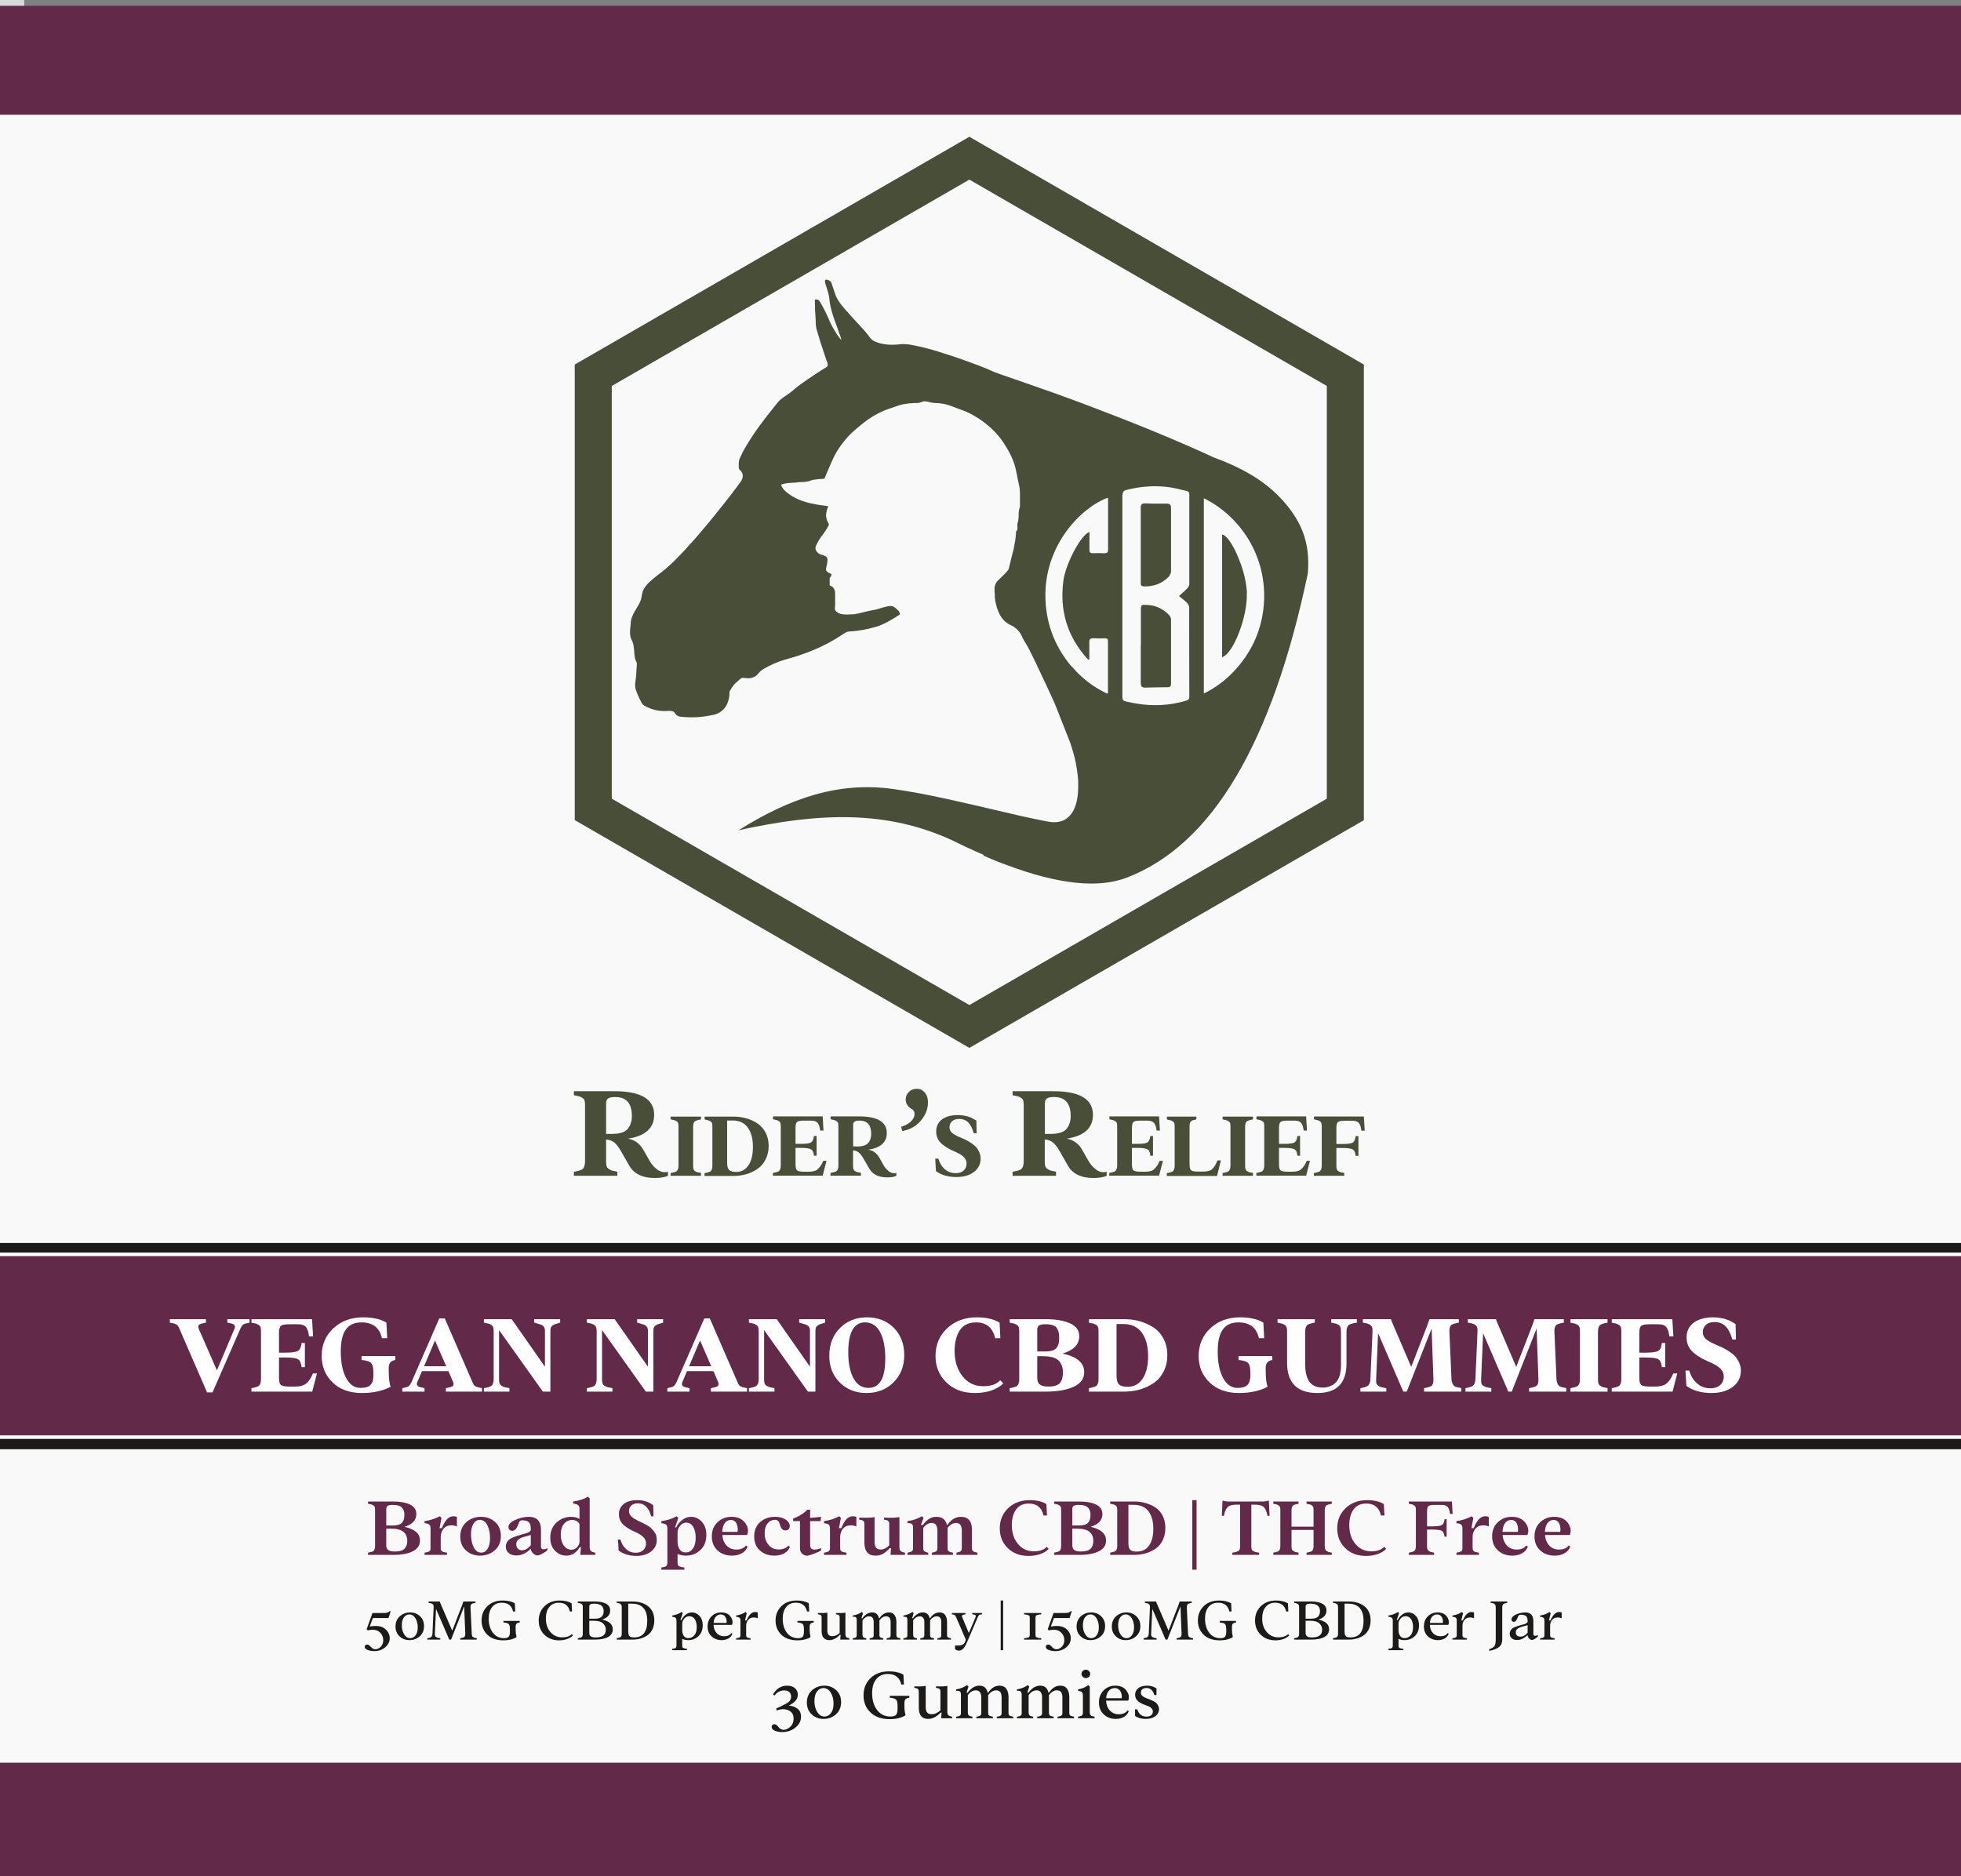
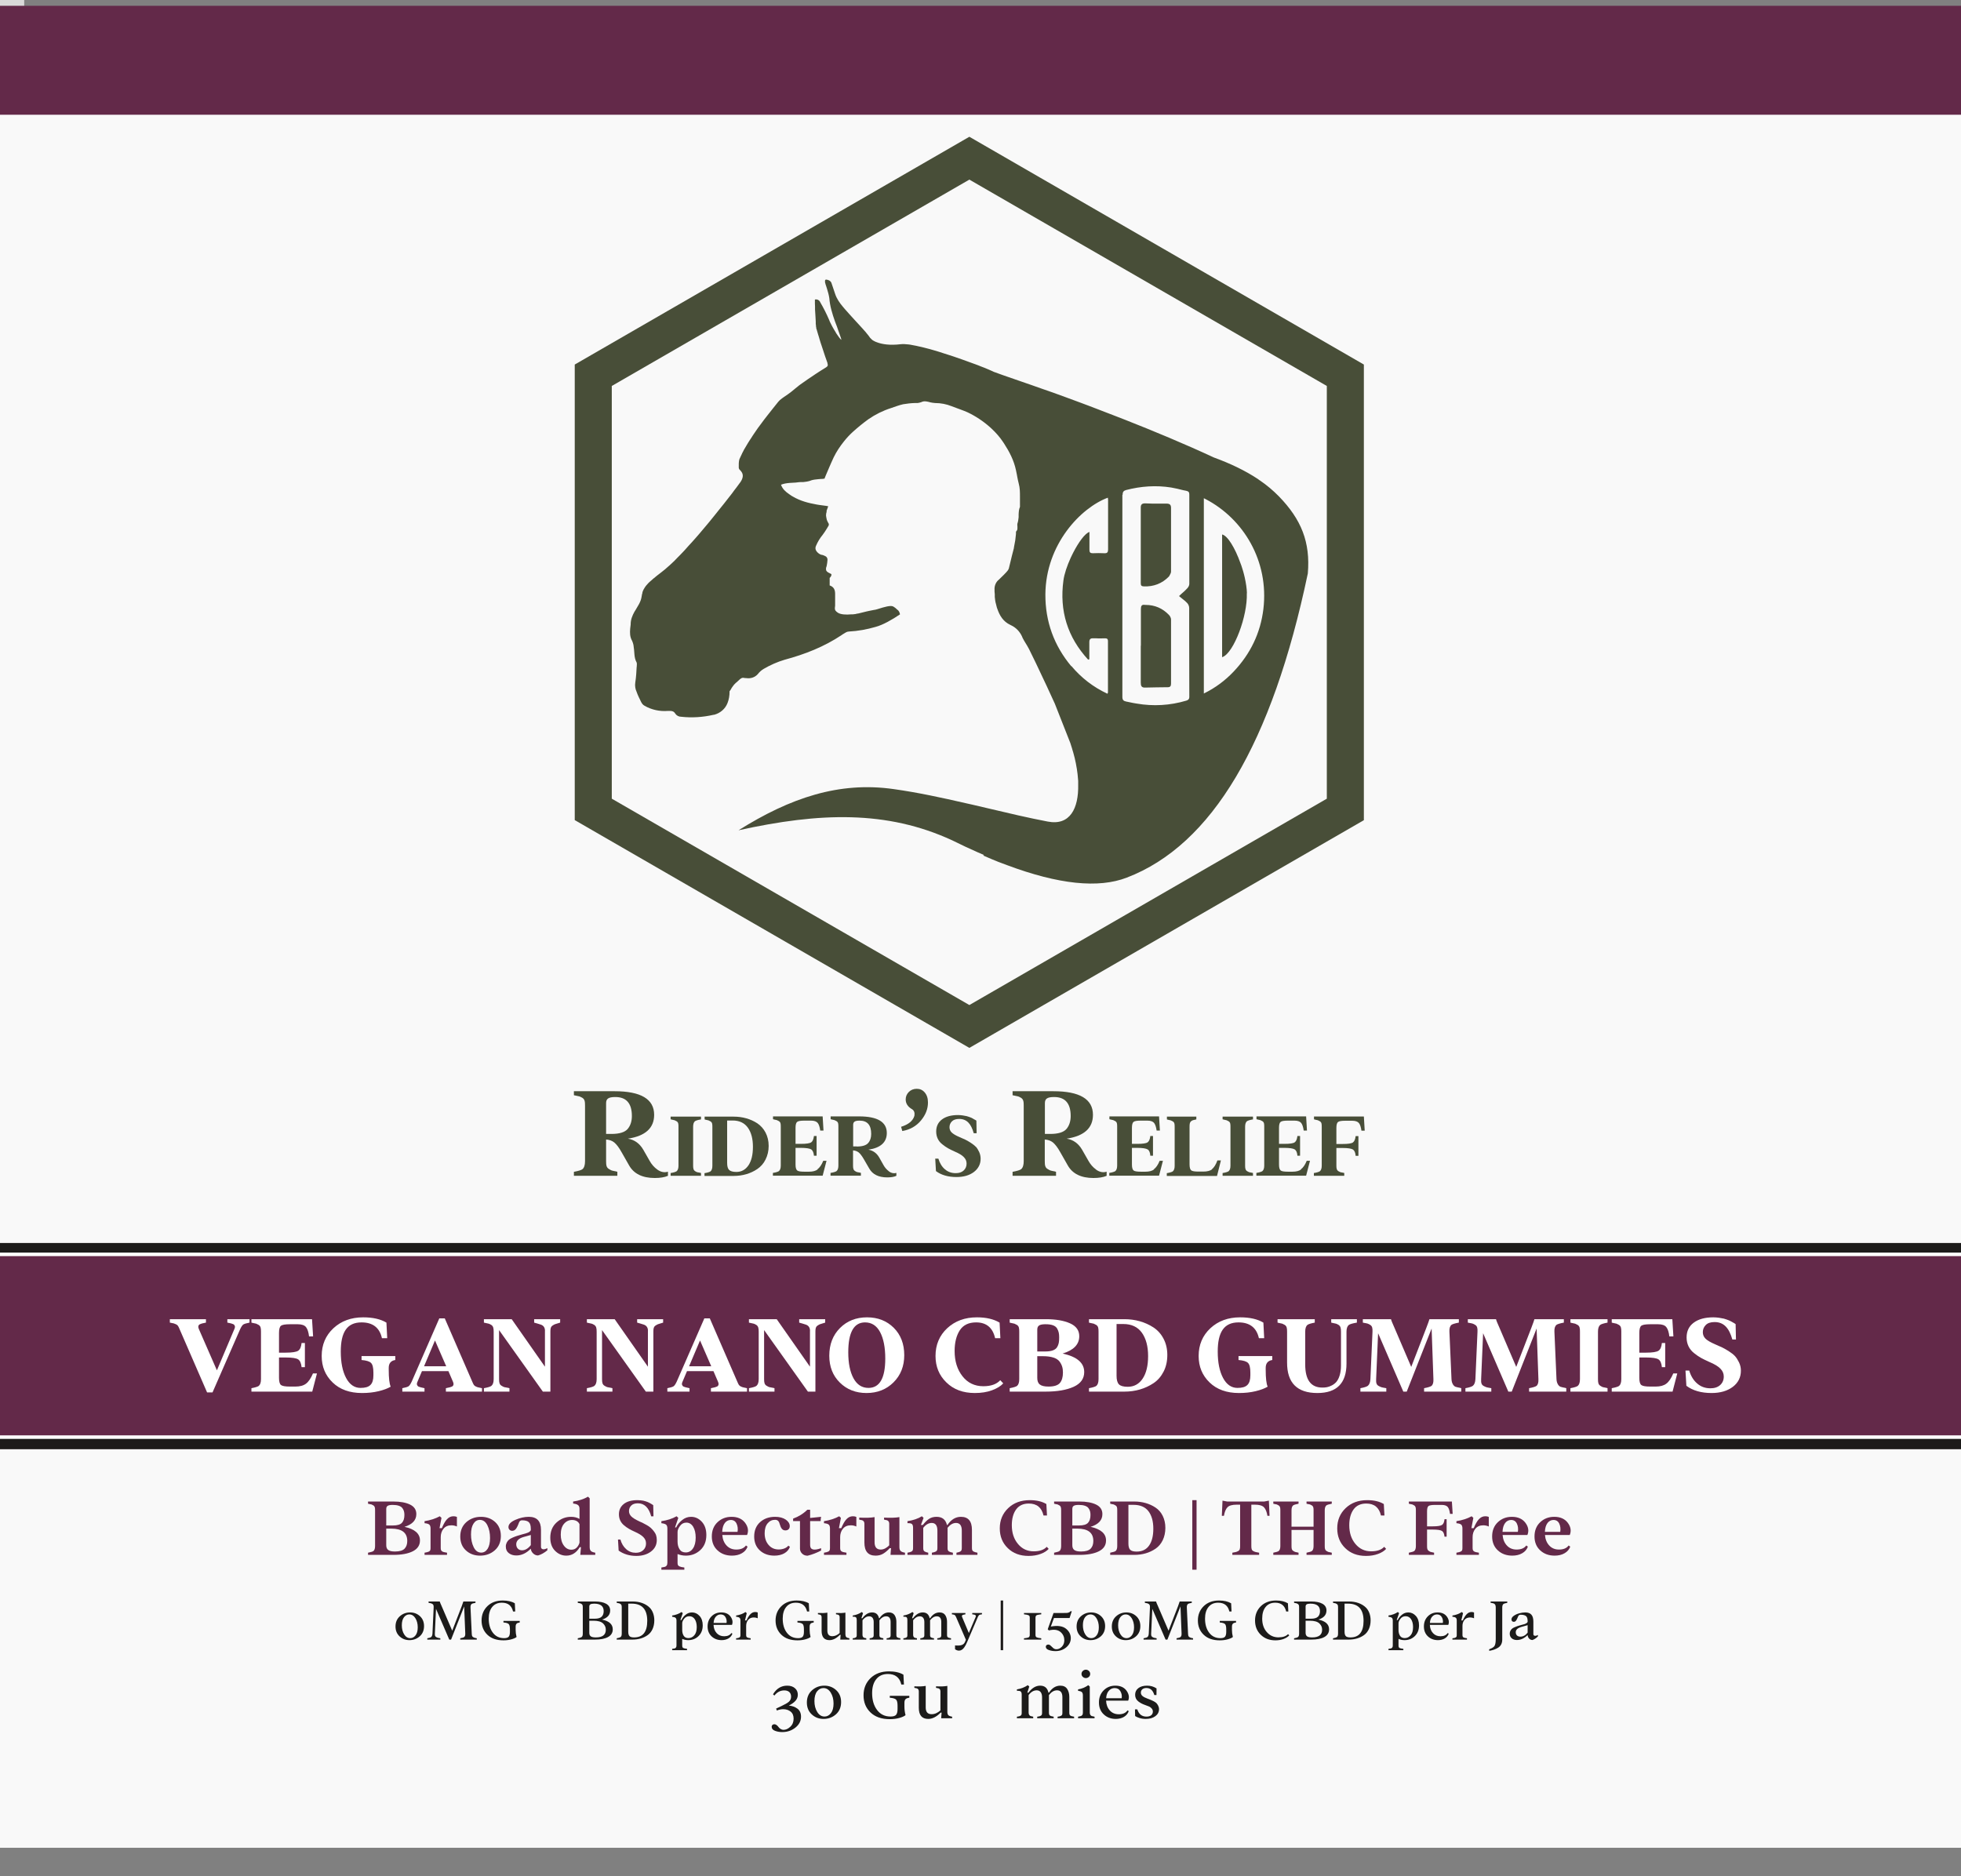
<svg xmlns="http://www.w3.org/2000/svg" width="162" height="155" viewBox="0 0 162 155" fill="none">
  <rect x="0" y="0" width="162" height="155" fill="#808080" stroke="none" />
  <g clip-path="url(#clip0_649_313559)">
    <rect x="-113" y="-8" width="115" height="135" fill="#D9D9D9" />
    <g clip-path="url(#clip1_649_313559)">
      <path d="M375.86 1H-215V152.67H375.86V1Z" fill="#F9F9F9" />
      <path d="M375.88 0.48H-215V9.48H375.88V0.48Z" fill="#632949" />
-       <path d="M376.03 145.64H-215V155.12H376.03V145.64Z" fill="#632949" />
      <path d="M376.19 102.7H-214.81V119.74H376.19V102.7Z" fill="#1C1B1A" />
      <path d="M376.19 103.64H-214.81V118.74H376.19V103.64Z" fill="#632949" stroke="white" stroke-width="0.29" stroke-miterlimit="10" />
      <path d="M94.24 45.07V48.18C94.24 48.37 94.29 48.44 94.49 48.45C95.3 48.48 95.99 48.22 96.56 47.64L96.59 47.61V47.59C96.59 47.59 96.62 47.55 96.63 47.53L96.69 47.41C96.72 47.35 96.74 47.29 96.74 47.24C96.74 45.48 96.74 43.73 96.74 41.97C96.74 41.71 96.64 41.62 96.4 41.61H95.2L94.6 41.59C94.33 41.59 94.23 41.69 94.24 41.97C94.24 42.31 94.24 42.65 94.24 43V45.05V45.07Z" fill="#484E38" />
      <path d="M103.01 49.01C103 48.62 102.93 48.18 102.83 47.72L102.77 47.47C102.73 47.3 102.68 47.14 102.63 46.98L102.55 46.73L102.46 46.49C102.03 45.29 101.42 44.26 100.96 44.16V54.3L101.01 54.28C101.93 53.91 103.07 50.9 103 49.01H103.01Z" fill="#484E38" />
      <path d="M112.67 67.76V30.12L80.08 11.3L47.48 30.12V67.76L80.08 86.58L112.68 67.76H112.67ZM50.54 31.89L80.08 14.84L109.61 31.89V65.99L80.08 83.04L50.54 65.99V31.89Z" fill="#484E38" />
      <path d="M81.23 70.69C81.48 70.8 81.73 70.9 81.98 71.01L82.47 71.21C82.55 71.24 82.63 71.27 82.71 71.3L83.19 71.48C87.44 73.07 90.74 73.42 93.09 72.51C100.11 69.82 105.09 61.44 108.04 47.38C108.26 44.79 107.5 42.92 105.66 41.02C105.18 40.53 104.65 40.08 104.06 39.68H104.05L103.92 39.58C102.86 38.88 101.65 38.3 100.28 37.8C97.85 36.67 95.32 35.62 92.96 34.69L92.11 34.36L91.28 34.04L90.58 33.77L89.9 33.51L89.34 33.3L88.8 33.1L87.96 32.79L86.97 32.43L86.22 32.17L85.2 31.81L84.16 31.45L82.92 31.02L82.53 30.88L82.26 30.78L82.17 30.75L82.11 30.73L82.05 30.7L81.94 30.65L81.69 30.54L81.36 30.4L81.02 30.27L80.8 30.18L80.39 30.03L79.95 29.87L79.48 29.7L78.99 29.53L78.79 29.46L78.39 29.33L77.98 29.2L77.58 29.07L77.38 29.01L77.18 28.95L76.8 28.84L76.68 28.81L76.37 28.73L76.13 28.67L75.9 28.62L75.68 28.57L75.57 28.55L75.31 28.5L75.21 28.48L75.07 28.46C74.81 28.43 74.58 28.42 74.41 28.44C73.5 28.55 72.86 28.44 72.44 28.28L72.39 28.26L72.34 28.24L72.27 28.21L72.18 28.16L72.14 28.14L72.08 28.1C72.08 28.1 72.05 28.07 72.03 28.06L72 28.03L71.97 28L71.92 27.95L71.88 27.91L71.85 27.87L71.78 27.77L71.71 27.68L71.62 27.57L71.49 27.41L71.4 27.31L71.24 27.13L71.03 26.9L70.58 26.41L70.18 25.97L69.78 25.52L69.62 25.33C69.36 25.02 69.12 24.68 68.99 24.28L68.68 23.36C68.61 23.2 68.42 23.11 68.24 23.1C68.16 23.1 68.14 23.19 68.16 23.31V23.35L68.18 23.41L68.2 23.49L68.22 23.55L68.26 23.67L68.32 23.86C68.4 24.11 68.47 24.37 68.51 24.63C68.56 25.3 68.76 25.94 68.98 26.56L69.04 26.72L69.14 26.98L69.24 27.27L69.38 27.67L69.47 27.93L69.5 28.04V28.08C69.39 27.98 69.25 27.8 69.11 27.58L69.06 27.5L69.01 27.41L68.93 27.28L68.83 27.11L68.78 27.02L68.71 26.89L68.63 26.73L68.56 26.59L68.51 26.47L68.49 26.42C68.28 25.93 68.04 25.45 67.77 24.99C67.7 24.81 67.51 24.7 67.32 24.75V25.07L67.33 25.32V25.56L67.37 26.21L67.39 26.58V26.76L67.41 26.91V26.98L67.43 27.05V27.12L67.47 27.24L67.51 27.38L67.59 27.65L67.65 27.84L67.71 28.05L67.79 28.31L67.88 28.58L67.97 28.85L68.16 29.43L68.27 29.74L68.33 29.91L68.36 30V30.04C68.41 30.18 68.39 30.25 68.26 30.34L68.23 30.36L68.07 30.46L67.86 30.59L67.61 30.75L67.35 30.92L67.04 31.13L66.74 31.33L66.5 31.5L66.27 31.66L66.14 31.75L65.98 31.87L65.91 31.93L65.81 32.01L65.72 32.08L65.65 32.14C65.56 32.22 65.47 32.29 65.38 32.36L65.29 32.43L65.07 32.59L64.75 32.81L64.61 32.91C64.47 33.01 64.36 33.11 64.29 33.2L63.85 33.75L63.74 33.89L63.4 34.32L63.12 34.68L62.98 34.87L62.83 35.07L62.6 35.38L62.47 35.57L62.34 35.76L62.19 35.98L62.07 36.17L61.95 36.35L61.81 36.57L61.66 36.82L61.59 36.94L61.46 37.16L61.39 37.3L61.32 37.43L61.28 37.52L61.21 37.67L61.18 37.73L61.14 37.82C61.06 37.94 61.02 38.17 61.03 38.5V38.63C61.03 38.63 61.03 38.7 61.06 38.74V38.76L61.1 38.8L61.18 38.89L61.23 38.95L61.27 39.01L61.29 39.04L61.31 39.08C61.39 39.25 61.4 39.49 61.17 39.83L61.11 39.91L60.97 40.1L60.83 40.29L60.66 40.51L60.47 40.77L60.25 41.05L59.82 41.6L59.41 42.11L59.05 42.56L58.67 43.03L58.43 43.32L58.11 43.7L57.79 44.08L57.46 44.46L57.13 44.83L56.88 45.1L56.56 45.46L56.4 45.63L56.16 45.88L56 46.04L55.72 46.33L55.5 46.54L55.39 46.64L55.28 46.74C55.04 46.96 54.8 47.16 54.6 47.31L54.51 47.38L54.34 47.51L54.19 47.63L54.05 47.75L53.98 47.8L53.86 47.91L53.72 48.03L53.62 48.12L53.55 48.19L53.47 48.28L53.39 48.37L53.32 48.46L53.26 48.55L53.22 48.62L53.2 48.65L53.17 48.7L53.14 48.77L53.11 48.83L53.09 48.89L53.07 48.95V49L53.04 49.09L52.99 49.37C52.96 49.53 52.9 49.7 52.79 49.91C52.73 50.01 52.67 50.11 52.61 50.22L52.51 50.39L52.46 50.47L52.41 50.55C52.24 50.86 52.1 51.19 52.1 51.57V51.6L52.06 51.94C52.03 52.28 52.03 52.62 52.22 52.95C52.29 53.11 52.34 53.28 52.35 53.45C52.36 53.53 52.37 53.6 52.38 53.68L52.41 54.06C52.43 54.29 52.47 54.52 52.59 54.73C52.61 54.79 52.62 54.85 52.61 54.91C52.61 55 52.6 55.09 52.59 55.18L52.56 55.69C52.54 55.93 52.52 56.16 52.48 56.4C52.44 56.66 52.48 56.92 52.59 57.16C52.64 57.31 52.71 57.47 52.78 57.62C52.8 57.66 52.82 57.7 52.84 57.74L52.94 57.95C53.01 58.1 53.1 58.24 53.26 58.32C53.84 58.65 54.5 58.79 55.16 58.74H55.25H55.36C55.53 58.74 55.68 58.78 55.79 58.97C55.9 59.13 56.08 59.22 56.27 59.22C57.16 59.32 58.07 59.26 58.94 59.06H58.98C59.49 58.93 59.91 58.58 60.1 58.09C60.22 57.79 60.27 57.47 60.27 57.14V57.11C60.27 57.11 60.32 57.05 60.34 57.02L60.4 56.92L60.45 56.83L60.52 56.73C60.59 56.62 60.69 56.51 60.8 56.41C60.85 56.38 60.89 56.34 60.94 56.29L61.04 56.2C61.15 56.09 61.27 55.99 61.4 56L61.52 56.02C61.52 56.02 61.62 56.03 61.67 56.03C62.02 56.08 62.38 55.96 62.61 55.69C62.74 55.52 62.9 55.38 63.08 55.27C63.63 54.95 64.21 54.69 64.82 54.51C66.49 54.06 68.08 53.44 69.53 52.47L69.6 52.42C69.69 52.36 69.79 52.3 69.88 52.25C69.95 52.21 70.04 52.18 70.12 52.18C70.87 52.14 71.6 52.01 72.32 51.8C72.94 51.64 73.75 51.17 74.35 50.76C74.32 50.61 74.26 50.47 74.16 50.4L74.11 50.36L73.98 50.24L73.91 50.19C73.82 50.12 73.73 50.07 73.6 50.07C73.4 50.07 73.16 50.13 72.91 50.2L72.52 50.32C72.4 50.36 72.28 50.39 72.17 50.4L72.07 50.42L71.92 50.45L71.82 50.47L71.59 50.52L70.94 50.68L70.84 50.7H70.78L70.75 50.72L70.62 50.74L70.45 50.76H70.32C69.9 50.8 69.45 50.78 69.21 50.62C69.02 50.49 68.97 50.4 68.97 50.28V50.22L68.99 50.05V49.06C68.99 48.74 68.89 48.49 68.54 48.37V47.78V47.75L68.57 47.72C68.67 47.61 68.7 47.52 68.68 47.43H68.67L68.48 47.33L68.42 47.3C68.26 47.2 68.22 47.12 68.24 46.95V46.91L68.26 46.87L68.28 46.8L68.3 46.72C68.33 46.57 68.35 46.41 68.36 46.26C68.37 46.12 68.29 45.99 68.16 45.94L68.07 45.9C68.01 45.87 67.95 45.85 67.88 45.84H67.85C67.7 45.79 67.58 45.7 67.48 45.58L67.45 45.54C67.35 45.41 67.34 45.24 67.41 45.1C67.55 44.77 67.73 44.47 67.96 44.19C68.08 44.04 68.18 43.87 68.29 43.7L68.44 43.45C68.49 43.37 68.48 43.27 68.42 43.2C68.35 43.09 68.3 42.96 68.28 42.84V42.81L68.26 42.77V42.7L68.24 42.64C68.24 42.54 68.24 42.41 68.29 42.29C68.28 42.26 68.28 42.22 68.29 42.19C68.34 42.07 68.38 41.95 68.42 41.83C68.37 41.82 68.32 41.81 68.27 41.8L67.83 41.74L67.68 41.72L67.44 41.68C66.77 41.56 66.12 41.39 65.52 41.04L65.38 40.96L65.28 40.89L65.18 40.82C64.9 40.63 64.64 40.4 64.52 40.05C64.76 39.95 65.01 39.92 65.25 39.9L65.59 39.88C65.67 39.88 65.75 39.87 65.83 39.86C65.94 39.84 66.04 39.84 66.15 39.83H66.36C66.54 39.81 66.72 39.79 66.91 39.73L67.01 39.69C67.2 39.63 67.4 39.61 67.61 39.59L67.86 39.57H67.94C68 39.56 68.05 39.55 68.11 39.55L68.19 39.35L68.21 39.3L68.5 38.62L68.67 38.23C68.74 38.08 68.8 37.93 68.87 37.79C69.1 37.32 69.39 36.88 69.72 36.47C69.95 36.18 70.21 35.9 70.49 35.65C70.89 35.29 71.31 34.95 71.75 34.63C72.32 34.24 72.94 33.93 73.6 33.72L74.09 33.55C74.26 33.49 74.44 33.44 74.61 33.4C74.92 33.35 75.23 33.31 75.54 33.3H75.8C75.9 33.28 76 33.27 76.1 33.23L76.17 33.2C76.33 33.13 76.51 33.16 76.69 33.2L76.78 33.22L76.84 33.24C76.97 33.27 77.11 33.29 77.25 33.3C77.72 33.3 78.18 33.39 78.61 33.56C78.74 33.61 78.88 33.66 79.01 33.71L79.39 33.85C79.58 33.92 79.76 33.99 79.94 34.07C80.61 34.39 81.24 34.81 81.8 35.31L81.94 35.44C82.28 35.76 82.59 36.11 82.85 36.5L82.95 36.65C83.39 37.33 83.76 38.04 83.93 38.85C83.95 38.96 83.98 39.07 84 39.19L84.04 39.41L84.09 39.66C84.11 39.76 84.14 39.86 84.16 39.96C84.26 40.32 84.26 40.68 84.26 41.03V41.41C84.26 41.57 84.26 41.72 84.26 41.88C84.17 42.08 84.16 42.3 84.15 42.51V42.73C84.13 42.91 84.11 43.09 84.05 43.26C84.04 43.33 84.03 43.41 84.05 43.48V43.64C84.05 43.73 84.04 43.81 83.96 43.89C83.93 43.92 83.93 43.96 83.93 44.02V44.12L83.87 44.65L83.79 45.08L83.76 45.24V45.28C83.71 45.49 83.65 45.69 83.6 45.9L83.44 46.56C83.41 46.7 83.37 46.83 83.34 46.97C83.3 47.08 83.23 47.18 83.14 47.27L82.93 47.49C82.79 47.63 82.64 47.77 82.5 47.91L82.44 47.96C82.24 48.16 82.14 48.45 82.16 48.73V48.88L82.18 49.1V49.32C82.2 49.52 82.22 49.72 82.28 49.91L82.32 50.07L82.35 50.19L82.4 50.33C82.59 50.87 82.87 51.35 83.46 51.63L83.54 51.67C83.94 51.86 84.26 52.2 84.44 52.61L84.47 52.69C84.54 52.84 84.63 52.98 84.72 53.13L84.86 53.36C84.91 53.45 84.96 53.54 85.01 53.63C85.39 54.39 85.75 55.15 86.11 55.92L86.46 56.66C86.69 57.15 86.92 57.65 87.14 58.14L88.42 61.39L88.49 61.61L88.56 61.83C88.56 61.83 88.58 61.9 88.59 61.94L88.66 62.17C88.66 62.17 88.68 62.25 88.69 62.28L88.75 62.51C88.75 62.51 88.77 62.59 88.78 62.62L88.83 62.85C88.85 62.93 88.86 63 88.88 63.08L88.92 63.31L88.96 63.53L88.99 63.75L89.02 63.97C89.02 63.97 89.02 64.04 89.03 64.08L89.05 64.3L89.07 64.52C89.07 64.52 89.07 64.59 89.07 64.63V64.84C89.11 66.78 88.4 68.24 86.55 67.88C84.93 67.57 83.32 67.19 81.72 66.81L80.31 66.48L79.77 66.36C77.81 65.91 75.84 65.48 73.84 65.2C69.33 64.55 65.28 65.92 61.01 68.6C67.72 67.12 73.26 66.94 78.66 69.43C79.38 69.79 80.09 70.12 80.77 70.42L81.28 70.64L81.23 70.69ZM99.46 41.17L99.6 41.24C102.73 42.87 104.84 46.36 104.37 50.32C104.13 52.3 103.3 54.02 101.92 55.48C101.22 56.22 100.41 56.83 99.45 57.3V41.16L99.46 41.17ZM92.74 40.88C92.74 40.66 92.81 40.55 93.02 40.49C94.25 40.17 95.5 40.08 96.75 40.28C96.92 40.31 97.08 40.34 97.25 40.38L97.74 40.5L97.99 40.55C98.18 40.59 98.26 40.67 98.25 40.87V45.79V47.02V48.25C98.25 48.37 98.17 48.52 98.08 48.61C98 48.7 97.91 48.78 97.82 48.87L97.58 49.08L97.4 49.25C97.4 49.25 97.48 49.31 97.51 49.34L97.72 49.51C97.85 49.61 97.97 49.71 98.07 49.82C98.17 49.92 98.24 50.09 98.24 50.23V52.67L98.25 57.56V57.61C98.24 57.76 98.17 57.84 98 57.89C96.65 58.29 95.28 58.37 93.89 58.13C93.79 58.11 93.7 58.1 93.6 58.08L93.02 57.96C92.81 57.92 92.72 57.82 92.72 57.58C92.72 52.02 92.72 46.46 92.72 40.89L92.74 40.88ZM88.51 55.06C87.07 53.34 86.35 51.35 86.36 49.11C86.39 44.96 89.29 41.95 91.52 41.12L91.54 41.29V44.73V45.4C91.54 45.63 91.47 45.72 91.24 45.71C90.92 45.69 90.59 45.7 90.27 45.71C90.06 45.71 90 45.63 90 45.43C90 45.27 90 45.11 90 44.94V43.95C89.63 44.07 89.11 44.79 88.67 45.64L88.56 45.86L88.45 46.09C88.15 46.75 87.92 47.43 87.85 47.96C87.51 50.47 88.19 52.65 89.89 54.5L89.99 54.47V53.79C89.99 53.57 89.99 53.34 89.99 53.11V53.06C89.99 52.82 90.07 52.72 90.34 52.74H90.58C90.82 52.76 91.05 52.74 91.29 52.74C91.45 52.74 91.53 52.79 91.53 52.96V57.21C91.53 57.21 91.53 57.23 91.52 57.24L91.49 57.32C90.31 56.77 89.32 56 88.5 55.02L88.51 55.06Z" fill="#484E38" />
      <path d="M94.24 53.34V55.04C94.24 55.49 94.24 55.94 94.24 56.4C94.24 56.67 94.3 56.82 94.6 56.81C95.23 56.79 95.85 56.79 96.48 56.78C96.69 56.78 96.74 56.66 96.74 56.48V51.18C96.74 51.06 96.66 50.91 96.58 50.82C96.05 50.26 95.4 49.98 94.64 49.98C94.62 49.98 94.6 49.98 94.59 49.98C94.31 49.93 94.25 50.07 94.25 50.33C94.25 50.67 94.25 51 94.25 51.34V53.36L94.24 53.34Z" fill="#484E38" />
      <path d="M54.31 96.64C54.03 96.44 53.82 96.19 53.66 95.9L53.14 94.99C52.84 94.48 52.42 94.17 51.87 94.08C53.32 93.86 54.04 93.2 54.04 92.11C54.04 90.81 52.94 90.16 50.77 90.16H47.41V90.49C47.41 90.49 47.46 90.51 47.5 90.51C47.7 90.55 47.82 90.58 47.87 90.59C47.92 90.61 47.99 90.64 48.1 90.7C48.31 90.83 48.33 91.02 48.33 91.36V95.94C48.33 96.26 48.26 96.48 48.12 96.6C48.02 96.68 47.78 96.75 47.41 96.82V97.15H51V96.82C51 96.82 50.95 96.8 50.91 96.79C50.71 96.75 50.59 96.73 50.54 96.71C50.49 96.69 50.42 96.66 50.31 96.59C50.1 96.47 50.07 96.28 50.07 95.93V94.15C50.33 94.17 50.55 94.24 50.74 94.39C50.92 94.54 51.13 94.8 51.35 95.2L51.97 96.29C52.36 96.98 53.07 97.33 54.09 97.33C54.54 97.33 54.9 97.27 55.18 97.15V96.81C54.88 96.9 54.59 96.84 54.31 96.64ZM50.5 93.69H50.07V91.15C50.07 90.8 50.24 90.64 50.83 90.64C51.74 90.64 52.2 91.16 52.2 92.21C52.2 92.65 52.08 93.01 51.85 93.28C51.62 93.55 51.17 93.69 50.51 93.69H50.5Z" fill="#484E38" />
      <path d="M55.41 92.48C55.41 92.48 55.44 92.49 55.47 92.5C55.61 92.53 55.7 92.55 55.73 92.56C55.76 92.57 55.82 92.6 55.89 92.64C56.04 92.73 56.05 92.86 56.05 93.1V96.31C56.05 96.53 56 96.68 55.9 96.77C55.83 96.82 55.66 96.88 55.4 96.92V97.15H57.91V96.92C57.91 96.92 57.88 96.9 57.85 96.9C57.71 96.87 57.63 96.86 57.59 96.85C57.55 96.84 57.5 96.81 57.43 96.77C57.29 96.68 57.26 96.55 57.26 96.31V93.1C57.26 92.88 57.31 92.72 57.41 92.64C57.48 92.59 57.65 92.53 57.91 92.49V92.26H55.4V92.49L55.41 92.48Z" fill="#484E38" />
      <path d="M62.56 92.81C61.99 92.44 61.32 92.26 60.61 92.26H58.21V92.49C58.21 92.49 58.24 92.5 58.27 92.51C58.41 92.54 58.5 92.56 58.53 92.57C58.56 92.58 58.62 92.61 58.69 92.65C58.84 92.74 58.85 92.87 58.85 93.11V96.32C58.85 96.54 58.8 96.69 58.7 96.78C58.63 96.83 58.46 96.89 58.2 96.93V97.16H60.6C61.33 97.16 62 96.97 62.56 96.59C62.84 96.4 63.07 96.15 63.24 95.81C63.41 95.47 63.5 95.1 63.5 94.68C63.5 94.26 63.41 93.9 63.24 93.57C63.07 93.25 62.84 93 62.56 92.81ZM61.84 96.27C61.59 96.64 61.26 96.83 60.83 96.83C60.54 96.83 60.34 96.77 60.23 96.66C60.12 96.55 60.07 96.36 60.07 96.08V92.58H60.53C61.08 92.58 61.5 92.78 61.78 93.17C62.06 93.56 62.2 94.09 62.2 94.75C62.2 95.41 62.08 95.9 61.84 96.27Z" fill="#484E38" />
      <path d="M67.55 96.62C67.38 96.75 67.14 96.81 66.83 96.81H66.46C66.15 96.81 65.95 96.78 65.86 96.71C65.77 96.64 65.72 96.48 65.72 96.22V94.84H66.16C66.6 94.84 66.89 94.89 67.02 94.97C67.14 95.06 67.22 95.23 67.24 95.49H67.46V93.86H67.24C67.21 94.12 67.14 94.29 67.02 94.38C66.89 94.47 66.61 94.51 66.16 94.51H65.72V93.18C65.72 92.92 65.77 92.75 65.86 92.69C65.95 92.62 66.15 92.59 66.46 92.59H67C67.27 92.59 67.45 92.66 67.55 92.78C67.65 92.9 67.72 93.12 67.76 93.41H68.03L67.96 92.24H63.86V92.47C63.86 92.47 63.89 92.48 63.92 92.49C64.06 92.52 64.15 92.54 64.18 92.55C64.21 92.56 64.27 92.59 64.34 92.63C64.49 92.72 64.5 92.85 64.5 93.09V96.3C64.5 96.52 64.45 96.67 64.35 96.76C64.28 96.81 64.11 96.87 63.85 96.91V97.14H67.96L68.28 95.91H68.01C67.87 96.25 67.71 96.48 67.53 96.61L67.55 96.62Z" fill="#484E38" />
      <path d="M73.45 96.79C73.26 96.65 73.1 96.47 72.99 96.27L72.63 95.63C72.42 95.27 72.12 95.06 71.74 94.99C72.75 94.84 73.26 94.38 73.26 93.61C73.26 92.7 72.49 92.24 70.97 92.24H68.62V92.47C68.62 92.47 68.65 92.48 68.68 92.49C68.82 92.52 68.91 92.54 68.94 92.55C68.97 92.56 69.03 92.59 69.1 92.63C69.25 92.72 69.26 92.85 69.26 93.09V96.3C69.26 96.52 69.21 96.67 69.11 96.76C69.04 96.81 68.87 96.87 68.61 96.91V97.14H71.12V96.91C71.12 96.91 71.09 96.89 71.06 96.89C70.92 96.86 70.84 96.85 70.8 96.84C70.76 96.83 70.71 96.8 70.64 96.76C70.5 96.67 70.47 96.54 70.47 96.3V95.05C70.65 95.06 70.81 95.12 70.94 95.22C71.06 95.32 71.21 95.51 71.37 95.79L71.81 96.55C72.08 97.03 72.58 97.28 73.29 97.28C73.61 97.28 73.86 97.24 74.05 97.15V96.91C73.84 96.97 73.64 96.93 73.44 96.79H73.45ZM70.78 94.72H70.48V92.95C70.48 92.7 70.6 92.59 71.01 92.59C71.65 92.59 71.97 92.95 71.97 93.69C71.97 94 71.89 94.25 71.72 94.44C71.56 94.63 71.24 94.73 70.78 94.73V94.72Z" fill="#484E38" />
      <path d="M75.74 89.96C75.47 89.96 75.25 90.05 75.08 90.22C74.91 90.39 74.82 90.6 74.82 90.84C74.82 91.18 75 91.45 75.35 91.65C75.52 91.76 75.58 91.94 75.54 92.19C75.42 92.61 75.05 92.91 74.44 93.1L74.54 93.45C75.17 93.34 75.69 93.05 76.08 92.58C76.47 92.11 76.66 91.62 76.66 91.09C76.66 90.74 76.57 90.47 76.39 90.26C76.21 90.05 75.99 89.96 75.73 89.96H75.74Z" fill="#484E38" />
      <path d="M80.61 94.75C80.51 94.64 80.36 94.53 80.18 94.41C79.99 94.29 79.85 94.21 79.74 94.16C79.64 94.11 79.48 94.05 79.29 93.96C78.95 93.82 78.73 93.68 78.61 93.56C78.49 93.44 78.44 93.29 78.44 93.13C78.44 92.94 78.51 92.78 78.64 92.65C78.77 92.52 78.97 92.45 79.24 92.45C79.88 92.45 80.23 92.87 80.44 93.63H80.68L80.66 92.59C80.66 92.59 80.63 92.57 80.58 92.54C80.53 92.51 80.5 92.49 80.47 92.48C80.42 92.45 80.29 92.37 80.21 92.34C80.13 92.31 79.98 92.25 79.86 92.22C79.67 92.18 79.41 92.13 79.14 92.13C78.58 92.13 78.14 92.25 77.82 92.49C77.5 92.73 77.34 93.06 77.34 93.49C77.34 93.92 77.51 94.29 77.85 94.55C78.01 94.68 78.17 94.79 78.33 94.88C78.48 94.97 78.67 95.05 78.88 95.15C79.56 95.44 79.85 95.73 79.85 96.14C79.85 96.37 79.77 96.56 79.61 96.71C79.45 96.86 79.23 96.93 78.95 96.93C78.6 96.93 78.3 96.82 78.06 96.61C77.81 96.4 77.63 96.1 77.52 95.73H77.26L77.32 96.76C77.76 97.09 78.33 97.25 79.02 97.25C79.61 97.25 80.09 97.11 80.46 96.83C80.82 96.55 81.01 96.19 81.01 95.74C81.01 95.54 80.97 95.36 80.89 95.18C80.81 95.01 80.72 94.86 80.62 94.75H80.61Z" fill="#484E38" />
      <path d="M90.56 96.64C90.28 96.44 90.07 96.19 89.91 95.9L89.39 94.99C89.09 94.48 88.67 94.17 88.12 94.08C89.57 93.86 90.29 93.2 90.29 92.11C90.29 90.81 89.19 90.16 87.02 90.16H83.65V90.49C83.65 90.49 83.7 90.51 83.74 90.51C83.94 90.55 84.06 90.58 84.11 90.59C84.16 90.6 84.23 90.64 84.34 90.7C84.55 90.83 84.57 91.02 84.57 91.36V95.94C84.57 96.26 84.5 96.48 84.36 96.6C84.26 96.68 84.02 96.75 83.65 96.82V97.15H87.24V96.82C87.24 96.82 87.19 96.8 87.15 96.79C86.95 96.75 86.83 96.73 86.78 96.71C86.73 96.69 86.66 96.66 86.55 96.59C86.34 96.47 86.31 96.28 86.31 95.93V94.15C86.57 94.17 86.79 94.24 86.98 94.39C87.16 94.54 87.37 94.8 87.59 95.2L88.21 96.29C88.6 96.98 89.31 97.33 90.33 97.33C90.78 97.33 91.14 97.27 91.42 97.15V96.81C91.12 96.9 90.83 96.84 90.55 96.64H90.56ZM86.75 93.69H86.32V91.15C86.32 90.8 86.49 90.64 87.08 90.64C87.99 90.64 88.45 91.16 88.45 92.21C88.45 92.65 88.33 93.01 88.1 93.28C87.87 93.55 87.42 93.69 86.76 93.69H86.75Z" fill="#484E38" />
      <path d="M95.34 96.62C95.17 96.75 94.93 96.81 94.62 96.81H94.25C93.94 96.81 93.74 96.78 93.65 96.71C93.56 96.64 93.51 96.48 93.51 96.22V94.84H93.95C94.39 94.84 94.68 94.89 94.81 94.97C94.94 95.05 95.01 95.23 95.03 95.49H95.25V93.86H95.03C95 94.12 94.93 94.29 94.81 94.38C94.69 94.47 94.4 94.51 93.95 94.51H93.51V93.18C93.51 92.92 93.56 92.75 93.65 92.69C93.74 92.62 93.94 92.59 94.25 92.59H94.79C95.06 92.59 95.24 92.66 95.34 92.78C95.44 92.91 95.51 93.12 95.55 93.41H95.82L95.75 92.24H91.65V92.47C91.65 92.47 91.68 92.48 91.71 92.49C91.85 92.52 91.94 92.54 91.97 92.55C92 92.56 92.06 92.59 92.13 92.63C92.28 92.72 92.29 92.85 92.29 93.09V96.3C92.29 96.52 92.24 96.67 92.14 96.76C92.07 96.81 91.9 96.87 91.64 96.91V97.14H95.75L96.07 95.91H95.8C95.66 96.25 95.5 96.48 95.32 96.61L95.34 96.62Z" fill="#484E38" />
      <path d="M100.14 96.61C99.97 96.74 99.72 96.8 99.4 96.8H99.01C98.7 96.8 98.5 96.77 98.41 96.7C98.32 96.63 98.27 96.47 98.27 96.21V93.11C98.27 92.85 98.29 92.72 98.41 92.63C98.47 92.59 98.52 92.56 98.57 92.55C98.62 92.54 98.7 92.52 98.83 92.49V92.26H96.4V92.49C96.4 92.49 96.43 92.5 96.46 92.51C96.6 92.54 96.69 92.56 96.72 92.57C96.75 92.58 96.81 92.61 96.88 92.65C97.03 92.74 97.04 92.87 97.04 93.11V96.32C97.04 96.54 96.99 96.69 96.89 96.78C96.82 96.83 96.65 96.89 96.39 96.93V97.16H100.54L100.86 95.88H100.57C100.44 96.24 100.28 96.48 100.11 96.61H100.14Z" fill="#484E38" />
      <path d="M101.01 92.48C101.01 92.48 101.04 92.49 101.07 92.5C101.21 92.53 101.3 92.55 101.33 92.56C101.36 92.57 101.42 92.6 101.49 92.64C101.64 92.73 101.65 92.86 101.65 93.1V96.31C101.65 96.53 101.6 96.68 101.5 96.77C101.43 96.82 101.26 96.88 101 96.92V97.15H103.51V96.92C103.51 96.92 103.48 96.9 103.45 96.9C103.31 96.87 103.23 96.86 103.19 96.85C103.16 96.84 103.1 96.81 103.03 96.77C102.89 96.68 102.86 96.55 102.86 96.31V93.1C102.86 92.88 102.91 92.72 103.01 92.64C103.08 92.59 103.25 92.53 103.51 92.49V92.26H101V92.49L101.01 92.48Z" fill="#484E38" />
      <path d="M107.49 96.62C107.32 96.75 107.08 96.81 106.77 96.81H106.4C106.09 96.81 105.89 96.78 105.8 96.71C105.71 96.64 105.66 96.48 105.66 96.22V94.84H106.1C106.54 94.84 106.83 94.89 106.96 94.97C107.09 95.06 107.16 95.23 107.18 95.49H107.4V93.86H107.18C107.15 94.12 107.08 94.29 106.96 94.38C106.84 94.47 106.55 94.51 106.1 94.51H105.66V93.18C105.66 92.92 105.71 92.75 105.8 92.69C105.89 92.62 106.09 92.59 106.4 92.59H106.94C107.21 92.59 107.39 92.66 107.49 92.78C107.59 92.91 107.66 93.12 107.7 93.41H107.97L107.9 92.24H103.8V92.47C103.8 92.47 103.83 92.48 103.86 92.49C104 92.52 104.09 92.54 104.12 92.55C104.15 92.56 104.21 92.59 104.28 92.63C104.43 92.72 104.44 92.85 104.44 93.09V96.3C104.44 96.52 104.39 96.67 104.29 96.76C104.22 96.81 104.05 96.87 103.79 96.91V97.14H107.9L108.22 95.91H107.95C107.81 96.25 107.65 96.48 107.47 96.61L107.49 96.62Z" fill="#484E38" />
      <path d="M112.69 92.25H108.55V92.48C108.55 92.48 108.58 92.49 108.61 92.5C108.75 92.53 108.84 92.55 108.87 92.56C108.9 92.57 108.96 92.6 109.03 92.64C109.18 92.73 109.19 92.86 109.19 93.1V96.31C109.19 96.53 109.14 96.68 109.04 96.77C108.97 96.82 108.8 96.88 108.54 96.92V97.15H111.05V96.92C111.05 96.92 111.02 96.9 110.99 96.9C110.85 96.87 110.77 96.86 110.73 96.85C110.7 96.84 110.64 96.81 110.57 96.77C110.43 96.68 110.4 96.55 110.4 96.31V94.85H110.92C111.36 94.85 111.65 94.9 111.77 94.98C111.9 95.07 111.97 95.24 111.99 95.5H112.22V93.87H111.99C111.96 94.13 111.89 94.3 111.77 94.39C111.65 94.48 111.36 94.52 110.92 94.52H110.4V93.19C110.4 92.93 110.45 92.76 110.54 92.7C110.63 92.63 110.83 92.6 111.14 92.6H111.71C111.98 92.6 112.16 92.67 112.26 92.79C112.36 92.91 112.43 93.13 112.47 93.42H112.74L112.67 92.25H112.69Z" fill="#484E38" />
      <path d="M18.782 109.279V108.996H20.614V109.279C20.354 109.33 20.182 109.381 20.104 109.432C20.02 109.488 19.932 109.622 19.834 109.831L17.557 115.045H17.107L14.829 109.803C14.732 109.585 14.7 109.488 14.533 109.414C14.444 109.376 14.389 109.353 14.356 109.344C14.324 109.339 14.212 109.316 14.031 109.279V108.996H17.014V109.279C16.968 109.288 16.731 109.335 16.689 109.349C16.629 109.372 16.49 109.414 16.453 109.451C16.379 109.525 16.351 109.622 16.425 109.803L17.919 113.222L19.361 109.813C19.412 109.701 19.426 109.599 19.389 109.534C19.352 109.469 19.343 109.432 19.236 109.395C19.125 109.358 19.106 109.344 18.948 109.312C18.87 109.298 18.814 109.284 18.782 109.279Z" fill="white" />
      <path d="M25.855 113.477H26.185L25.795 114.98H20.771V114.697C21.092 114.637 21.296 114.572 21.379 114.507C21.5 114.405 21.56 114.219 21.56 113.946V110.031C21.56 109.738 21.541 109.576 21.361 109.465C21.273 109.414 21.207 109.381 21.166 109.367C21.124 109.353 21.017 109.33 20.846 109.298C20.813 109.293 20.79 109.284 20.771 109.279V108.996H25.777L25.865 110.42H25.531C25.489 110.058 25.401 109.799 25.276 109.646C25.15 109.492 24.923 109.414 24.598 109.414H23.944C23.569 109.414 23.327 109.455 23.216 109.534C23.105 109.618 23.049 109.817 23.049 110.137V111.761H23.592C24.134 111.761 24.487 111.705 24.64 111.598C24.793 111.492 24.881 111.278 24.914 110.963H25.188V112.958H24.914C24.881 112.642 24.793 112.429 24.64 112.322C24.487 112.215 24.134 112.16 23.592 112.16H23.049V113.839C23.049 114.154 23.105 114.354 23.216 114.437C23.327 114.521 23.569 114.563 23.944 114.563H24.399C24.775 114.563 25.067 114.484 25.276 114.326C25.484 114.173 25.679 113.89 25.855 113.477Z" fill="white" />
      <path d="M29.91 115.096C28.889 115.096 28.077 114.804 27.479 114.224C26.876 113.644 26.575 112.916 26.575 112.034C26.575 111.111 26.899 110.346 27.544 109.743C28.189 109.145 29.01 108.843 30.002 108.843C30.796 108.843 31.436 108.987 31.923 109.279C31.946 109.854 31.969 110.281 31.988 110.564H31.552C31.357 109.697 30.796 109.261 29.868 109.261C28.662 109.261 28.152 110.077 28.152 111.673C28.152 112.577 28.3 113.305 28.592 113.853C28.884 114.4 29.283 114.674 29.784 114.674C30.545 114.674 30.847 114.377 30.847 113.63V113.403C30.847 113.004 30.782 112.74 30.652 112.61C30.522 112.48 30.262 112.401 29.868 112.368V112.044H32.656V112.368C32.294 112.424 32.113 112.642 32.113 113.022V113.157C32.113 113.867 32.169 114.335 32.275 114.572C32.034 114.716 31.705 114.841 31.287 114.943C30.87 115.045 30.411 115.096 29.91 115.096Z" fill="white" />
      <path d="M36.742 108.927L39.02 114.173C39.117 114.391 39.15 114.488 39.322 114.563C39.405 114.6 39.465 114.623 39.498 114.627C39.53 114.632 39.637 114.655 39.818 114.697V114.98H36.835V114.697C36.877 114.688 37.127 114.637 37.165 114.623C37.22 114.604 37.359 114.563 37.397 114.525C37.466 114.456 37.503 114.349 37.424 114.173L37.044 113.287H34.859L34.488 114.164C34.437 114.275 34.423 114.372 34.46 114.437C34.497 114.502 34.507 114.544 34.618 114.581C34.725 114.618 34.748 114.627 34.906 114.66C34.984 114.678 35.035 114.692 35.068 114.697V114.98H33.236V114.697C33.495 114.646 33.667 114.595 33.751 114.539C33.829 114.484 33.917 114.354 34.015 114.145L36.292 108.927H36.742ZM35.935 110.754L35.031 112.888H36.863L35.935 110.754Z" fill="white" />
      <path d="M44.127 109.279V108.996H46.275V109.279C46.205 109.302 46.112 109.33 46.001 109.363C45.89 109.395 45.811 109.423 45.769 109.446C45.727 109.469 45.676 109.502 45.616 109.543C45.496 109.636 45.468 109.775 45.468 110.031V114.98H44.846L41.228 109.896V113.946C41.228 114.238 41.261 114.4 41.451 114.507C41.544 114.563 41.613 114.595 41.659 114.609C41.701 114.623 41.817 114.641 41.998 114.674C42.035 114.678 42.063 114.688 42.086 114.697V114.98H39.976V114.697C40.305 114.637 40.509 114.572 40.593 114.507C40.718 114.405 40.783 114.219 40.783 113.946V110.031C40.783 109.738 40.75 109.576 40.579 109.465C40.49 109.414 40.425 109.381 40.374 109.367C40.324 109.353 40.217 109.33 40.059 109.298C40.022 109.293 39.994 109.284 39.976 109.279V108.996H42.272L45.018 112.92V110.031C45.05 109.664 44.865 109.511 44.684 109.446C44.628 109.423 44.54 109.395 44.419 109.363C44.299 109.33 44.201 109.302 44.127 109.279Z" fill="white" />
      <path d="M52.635 109.279V108.996H54.782V109.279C54.713 109.302 54.62 109.33 54.508 109.363C54.397 109.395 54.318 109.423 54.277 109.446C54.235 109.469 54.184 109.502 54.123 109.543C54.003 109.636 53.975 109.775 53.975 110.031V114.98H53.353L49.735 109.896V113.946C49.735 114.238 49.768 114.4 49.958 114.507C50.051 114.563 50.12 114.595 50.167 114.609C50.209 114.623 50.325 114.641 50.505 114.674C50.542 114.678 50.57 114.688 50.593 114.697V114.98H48.483V114.697C48.812 114.637 49.016 114.572 49.1 114.507C49.225 114.405 49.29 114.219 49.29 113.946V110.031C49.29 109.738 49.258 109.576 49.086 109.465C48.998 109.414 48.933 109.381 48.882 109.367C48.831 109.353 48.724 109.33 48.566 109.298C48.529 109.293 48.502 109.284 48.483 109.279V108.996H50.779L53.525 112.92V110.031C53.558 109.664 53.372 109.511 53.191 109.446C53.136 109.423 53.047 109.395 52.927 109.363C52.806 109.33 52.709 109.302 52.635 109.279Z" fill="white" />
      <path d="M58.637 108.927L60.915 114.173C61.012 114.391 61.044 114.488 61.216 114.563C61.3 114.6 61.36 114.623 61.392 114.627C61.425 114.632 61.532 114.655 61.712 114.697V114.98H58.73V114.697C58.772 114.688 59.022 114.637 59.059 114.623C59.115 114.604 59.254 114.563 59.291 114.525C59.361 114.456 59.398 114.349 59.319 114.173L58.938 113.287H56.754L56.383 114.164C56.331 114.275 56.318 114.372 56.355 114.437C56.392 114.502 56.401 114.544 56.513 114.581C56.619 114.618 56.642 114.627 56.8 114.66C56.879 114.678 56.93 114.692 56.962 114.697V114.98H55.13V114.697C55.39 114.646 55.562 114.595 55.645 114.539C55.724 114.484 55.812 114.354 55.909 114.145L58.187 108.927H58.637ZM57.83 110.754L56.925 112.888H58.758L57.83 110.754Z" fill="white" />
      <path d="M66.022 109.279V108.996H68.169V109.279C68.1 109.302 68.007 109.33 67.896 109.363C67.784 109.395 67.706 109.423 67.664 109.446C67.622 109.469 67.571 109.502 67.511 109.543C67.39 109.636 67.362 109.775 67.362 110.031V114.98H66.741L63.123 109.896V113.946C63.123 114.238 63.155 114.4 63.345 114.507C63.438 114.563 63.508 114.595 63.554 114.609C63.596 114.623 63.712 114.641 63.893 114.674C63.93 114.678 63.958 114.688 63.981 114.697V114.98H61.87V114.697C62.2 114.637 62.404 114.572 62.487 114.507C62.612 114.405 62.677 114.219 62.677 113.946V110.031C62.677 109.738 62.645 109.576 62.473 109.465C62.385 109.414 62.32 109.381 62.269 109.367C62.218 109.353 62.111 109.33 61.954 109.298C61.916 109.293 61.889 109.284 61.87 109.279V108.996H64.166L66.912 112.92V110.031C66.945 109.664 66.759 109.511 66.578 109.446C66.523 109.423 66.435 109.395 66.314 109.363C66.193 109.33 66.096 109.302 66.022 109.279Z" fill="white" />
      <path d="M71.584 115.096C70.698 115.096 69.96 114.808 69.38 114.233C68.8 113.663 68.508 112.92 68.508 112.016C68.508 111.084 68.8 110.323 69.389 109.729C69.974 109.14 70.721 108.843 71.625 108.843C72.52 108.843 73.253 109.131 73.833 109.706C74.413 110.286 74.701 111.037 74.701 111.97C74.701 112.874 74.408 113.621 73.819 114.21C73.23 114.799 72.483 115.096 71.584 115.096ZM71.746 114.674C72.669 114.674 73.133 113.867 73.133 112.252C73.133 111.329 72.989 110.596 72.706 110.063C72.423 109.53 72.006 109.261 71.463 109.261C70.54 109.261 70.076 110.086 70.076 111.733C70.076 112.633 70.22 113.347 70.507 113.876C70.795 114.409 71.208 114.674 71.746 114.674Z" fill="white" />
      <path d="M80.531 115.096C79.557 115.096 78.773 114.804 78.18 114.219C77.581 113.639 77.284 112.911 77.284 112.034C77.284 111.111 77.605 110.346 78.249 109.743C78.894 109.145 79.71 108.843 80.703 108.843C81.464 108.843 82.09 108.987 82.577 109.279C82.6 109.854 82.624 110.281 82.642 110.564H82.206C82.011 109.697 81.487 109.261 80.638 109.261C80.021 109.261 79.571 109.479 79.288 109.915C79.005 110.355 78.862 110.926 78.862 111.626C78.862 112.466 79.08 113.162 79.511 113.709C79.942 114.261 80.518 114.535 81.237 114.535C81.863 114.535 82.331 114.368 82.633 114.038L82.879 114.298C82.675 114.525 82.364 114.716 81.951 114.869C81.538 115.022 81.065 115.096 80.531 115.096Z" fill="white" />
      <path d="M87.782 111.835C88.974 112.095 89.568 112.605 89.568 113.366C89.568 113.908 89.275 114.317 88.696 114.581C88.111 114.845 87.346 114.98 86.395 114.98H83.412V114.697C83.732 114.637 83.936 114.572 84.02 114.507C84.14 114.405 84.201 114.219 84.201 113.946V110.031C84.201 109.738 84.182 109.576 84.001 109.465C83.913 109.414 83.848 109.381 83.806 109.367C83.765 109.353 83.658 109.33 83.486 109.298C83.454 109.293 83.431 109.284 83.412 109.279V108.996H86.395C87.211 108.996 87.874 109.107 88.389 109.335C88.904 109.562 89.159 109.919 89.159 110.402C89.159 111.079 88.7 111.557 87.782 111.835ZM87.499 110.504C87.499 110.188 87.462 110.007 87.332 109.771C87.197 109.534 86.891 109.414 86.395 109.414H86.297C85.829 109.428 85.69 109.562 85.69 109.877V111.663H86.348C86.854 111.663 87.174 111.547 87.323 111.315C87.466 111.084 87.499 110.87 87.499 110.504ZM86.622 114.563C87.086 114.563 87.401 114.46 87.564 114.261C87.726 114.062 87.81 113.779 87.81 113.412C87.81 113.06 87.749 112.804 87.54 112.508C87.332 112.215 86.859 112.053 86.168 112.053H85.69V113.839C85.69 114.335 85.922 114.563 86.622 114.563Z" fill="white" />
      <path d="M89.962 108.996H92.898C93.77 108.996 94.587 109.223 95.282 109.673C95.63 109.901 95.909 110.207 96.117 110.601C96.326 110.995 96.433 111.445 96.433 111.951C96.433 112.47 96.331 112.93 96.122 113.333C95.913 113.737 95.64 114.052 95.296 114.28C94.605 114.743 93.784 114.98 92.898 114.98H89.962V114.697C90.282 114.637 90.486 114.572 90.57 114.507C90.69 114.405 90.751 114.219 90.751 113.946V110.031C90.751 109.738 90.732 109.576 90.551 109.465C90.463 109.414 90.398 109.381 90.356 109.367C90.314 109.353 90.208 109.33 90.036 109.298C90.004 109.293 89.981 109.284 89.962 109.279V108.996ZM93.163 114.581C93.687 114.581 94.1 114.354 94.401 113.899C94.698 113.449 94.846 112.828 94.846 112.044C94.846 111.241 94.675 110.596 94.332 110.114C93.988 109.636 93.478 109.395 92.801 109.395H92.24V113.667C92.24 114.006 92.304 114.242 92.434 114.377C92.564 114.511 92.805 114.581 93.163 114.581Z" fill="white" />
      <path d="M102.356 115.096C101.336 115.096 100.524 114.804 99.926 114.224C99.323 113.644 99.021 112.916 99.021 112.034C99.021 111.111 99.346 110.346 99.991 109.743C100.635 109.145 101.457 108.843 102.449 108.843C103.242 108.843 103.883 108.987 104.37 109.279C104.393 109.854 104.416 110.281 104.435 110.564H103.999C103.804 109.697 103.242 109.261 102.315 109.261C101.109 109.261 100.598 110.077 100.598 111.673C100.598 112.577 100.747 113.305 101.039 113.853C101.331 114.4 101.73 114.674 102.231 114.674C102.992 114.674 103.293 114.377 103.293 113.63V113.403C103.293 113.004 103.229 112.74 103.099 112.61C102.969 112.48 102.709 112.401 102.315 112.368V112.044H105.103V112.368C104.741 112.424 104.56 112.642 104.56 113.022V113.157C104.56 113.867 104.615 114.335 104.722 114.572C104.481 114.716 104.152 114.841 103.734 114.943C103.317 115.045 102.857 115.096 102.356 115.096Z" fill="white" />
      <path d="M108.832 115.096C107.157 115.096 106.323 114.256 106.327 112.577V110.031C106.327 109.738 106.304 109.576 106.128 109.465C106.04 109.414 105.975 109.381 105.933 109.367C105.891 109.353 105.784 109.33 105.613 109.298C105.58 109.293 105.557 109.284 105.539 109.279V108.996H108.614V109.279C108.294 109.339 108.09 109.404 108.006 109.469C107.886 109.571 107.825 109.757 107.825 110.031V112.74C107.825 114.015 108.299 114.651 109.25 114.646C109.514 114.646 109.737 114.618 110.029 114.465C110.173 114.391 110.298 114.293 110.405 114.168C110.613 113.922 110.78 113.449 110.78 112.851V110.031C110.78 109.738 110.748 109.576 110.576 109.465C110.488 109.414 110.423 109.381 110.372 109.367C110.321 109.353 110.219 109.33 110.057 109.298C110.02 109.293 109.992 109.284 109.973 109.279V108.996H112.093V109.279C111.736 109.339 111.518 109.404 111.434 109.469C111.3 109.571 111.235 109.757 111.235 110.031V112.661C111.235 114.284 110.432 115.096 108.832 115.096Z" fill="white" />
      <path d="M119.738 110.031L119.909 113.946C119.923 114.321 120.104 114.53 120.243 114.581C120.313 114.604 120.443 114.637 120.642 114.674C120.675 114.678 120.698 114.688 120.716 114.697V114.98H117.646V114.697C117.966 114.637 118.17 114.572 118.258 114.507C118.378 114.405 118.429 114.219 118.416 113.946L118.267 109.766L116.212 114.98H115.929L113.846 110.156L113.684 113.946C113.67 114.247 113.703 114.419 113.907 114.521C114.004 114.572 114.083 114.609 114.143 114.623C114.199 114.637 114.324 114.665 114.524 114.697V114.98H112.385V114.697C112.715 114.637 112.919 114.567 113.002 114.498C113.127 114.396 113.197 114.21 113.211 113.946L113.383 110.031C113.396 109.738 113.359 109.571 113.197 109.469C113.118 109.418 113.049 109.386 112.988 109.363C112.928 109.344 112.821 109.321 112.677 109.298C112.636 109.293 112.603 109.284 112.585 109.279V108.996H114.913C114.927 109.08 115.025 109.321 115.206 109.724L116.583 112.939L117.826 109.724C117.984 109.307 118.072 109.066 118.086 108.996H120.517V109.279C120.188 109.339 119.983 109.404 119.9 109.469C119.779 109.576 119.724 109.766 119.738 110.031Z" fill="white" />
      <path d="M128.412 110.031L128.583 113.946C128.597 114.321 128.778 114.53 128.917 114.581C128.987 114.604 129.117 114.637 129.316 114.674C129.349 114.678 129.372 114.688 129.391 114.697V114.98H126.32V114.697C126.64 114.637 126.844 114.572 126.932 114.507C127.053 114.405 127.104 114.219 127.09 113.946L126.941 109.766L124.886 114.98H124.604L122.521 110.156L122.358 113.946C122.344 114.247 122.377 114.419 122.581 114.521C122.678 114.572 122.757 114.609 122.818 114.623C122.873 114.637 122.999 114.665 123.198 114.697V114.98H121.06V114.697C121.389 114.637 121.593 114.567 121.677 114.498C121.802 114.396 121.871 114.21 121.885 113.946L122.057 110.031C122.071 109.738 122.034 109.571 121.871 109.469C121.792 109.418 121.723 109.386 121.663 109.363C121.602 109.344 121.496 109.321 121.352 109.298C121.31 109.293 121.278 109.284 121.259 109.279V108.996H123.588C123.602 109.08 123.699 109.321 123.88 109.724L125.258 112.939L126.501 109.724C126.658 109.307 126.747 109.066 126.76 108.996H129.191V109.279C128.862 109.339 128.658 109.404 128.574 109.469C128.454 109.576 128.398 109.766 128.412 110.031Z" fill="white" />
      <path d="M132.8 114.98H129.734V114.697C130.054 114.637 130.258 114.572 130.342 114.507C130.462 114.405 130.522 114.219 130.522 113.946V110.031C130.522 109.738 130.504 109.576 130.323 109.465C130.235 109.414 130.17 109.381 130.128 109.367C130.086 109.353 129.98 109.33 129.808 109.298C129.776 109.293 129.752 109.284 129.734 109.279V108.996H132.8V109.279C132.48 109.339 132.276 109.404 132.192 109.469C132.072 109.571 132.011 109.757 132.011 110.031V113.946C132.011 114.238 132.039 114.4 132.216 114.507C132.304 114.563 132.369 114.595 132.41 114.609C132.452 114.623 132.554 114.641 132.726 114.674C132.758 114.678 132.781 114.688 132.8 114.697V114.98Z" fill="white" />
      <path d="M138.232 113.477H138.561L138.172 114.98H133.148V114.697C133.468 114.637 133.672 114.572 133.756 114.507C133.876 114.405 133.937 114.219 133.937 113.946V110.031C133.937 109.738 133.918 109.576 133.737 109.465C133.649 109.414 133.584 109.381 133.542 109.367C133.5 109.353 133.394 109.33 133.222 109.298C133.19 109.293 133.167 109.284 133.148 109.279V108.996H138.153L138.241 110.42H137.907C137.865 110.058 137.777 109.799 137.652 109.646C137.527 109.492 137.3 109.414 136.975 109.414H136.321C135.945 109.414 135.704 109.455 135.593 109.534C135.481 109.618 135.426 109.817 135.426 110.137V111.761H135.968C136.511 111.761 136.864 111.705 137.017 111.598C137.17 111.492 137.258 111.278 137.29 110.963H137.564V112.958H137.29C137.258 112.642 137.17 112.429 137.017 112.322C136.864 112.215 136.511 112.16 135.968 112.16H135.426V113.839C135.426 114.154 135.481 114.354 135.593 114.437C135.704 114.521 135.945 114.563 136.321 114.563H136.775C137.151 114.563 137.443 114.484 137.652 114.326C137.861 114.173 138.056 113.89 138.232 113.477Z" fill="white" />
      <path d="M141.396 115.096C140.542 115.096 139.846 114.897 139.313 114.498L139.239 113.241H139.549C139.684 113.695 139.902 114.052 140.208 114.312C140.51 114.576 140.876 114.706 141.298 114.706C141.641 114.706 141.91 114.614 142.11 114.433C142.305 114.252 142.402 114.02 142.402 113.737C142.402 113.241 142.05 112.883 141.215 112.531C140.95 112.415 140.723 112.308 140.537 112.201C140.347 112.095 140.152 111.965 139.953 111.803C139.545 111.482 139.331 111.037 139.331 110.504C139.331 109.984 139.526 109.576 139.92 109.284C140.315 108.991 140.853 108.843 141.535 108.843C141.859 108.843 142.179 108.899 142.411 108.95C142.56 108.987 142.741 109.061 142.838 109.098C142.936 109.135 143.098 109.233 143.158 109.265C143.186 109.279 143.228 109.307 143.288 109.339C143.344 109.376 143.376 109.4 143.381 109.404L143.409 110.675H143.112C142.847 109.748 142.425 109.233 141.641 109.233C141.312 109.233 141.071 109.316 140.913 109.479C140.751 109.641 140.672 109.84 140.672 110.068C140.672 110.272 140.741 110.448 140.885 110.596C141.029 110.745 141.303 110.907 141.716 111.084C141.957 111.19 142.142 111.274 142.268 111.329C142.393 111.39 142.574 111.487 142.801 111.631C143.028 111.775 143.205 111.914 143.33 112.048C143.45 112.183 143.562 112.359 143.664 112.568C143.766 112.781 143.817 113.009 143.817 113.25C143.817 113.802 143.594 114.247 143.149 114.586C142.699 114.924 142.115 115.096 141.396 115.096Z" fill="white" />
      <path d="M33.415 126.153C34.27 126.341 34.697 126.717 34.693 127.281C34.693 127.677 34.495 127.974 34.102 128.173C33.709 128.371 33.172 128.47 32.496 128.47H30.404V128.289C30.64 128.244 30.79 128.197 30.852 128.149C30.94 128.074 30.985 127.937 30.985 127.735V124.796C30.985 124.58 30.971 124.457 30.838 124.379C30.773 124.341 30.725 124.314 30.694 124.303C30.664 124.293 30.585 124.28 30.459 124.256C30.435 124.252 30.418 124.245 30.404 124.242V124.061H32.496C33.07 124.061 33.531 124.146 33.877 124.314C34.222 124.485 34.393 124.744 34.393 125.096C34.396 125.599 34.068 125.951 33.415 126.153ZM33.408 125.172C33.408 124.939 33.367 124.779 33.244 124.608C33.118 124.437 32.848 124.341 32.448 124.341C32.027 124.341 31.908 124.44 31.908 124.683V126.04H32.461C32.827 126.04 33.077 125.965 33.21 125.814C33.343 125.667 33.408 125.452 33.408 125.172ZM32.629 128.19C33.008 128.19 33.272 128.111 33.422 127.957C33.569 127.803 33.644 127.592 33.644 127.322C33.644 126.641 33.206 126.3 32.328 126.3H31.908V127.657C31.908 128.022 32.085 128.19 32.629 128.19Z" fill="#632949" />
      <path d="M36.929 128.47H35.073V128.289C35.175 128.272 35.251 128.255 35.295 128.244C35.339 128.234 35.387 128.217 35.442 128.19C35.548 128.135 35.568 128.046 35.568 127.896V126.286C35.568 126.146 35.538 126.043 35.476 125.978C35.411 125.913 35.278 125.869 35.073 125.852V125.684C35.558 125.609 35.978 125.472 36.331 125.278L36.471 125.411L36.31 126.259H36.502C36.778 125.599 37.045 125.278 37.465 125.278C37.565 125.278 37.657 125.295 37.746 125.332V126.125C37.602 126.06 37.452 126.026 37.291 126.026C37.007 126.026 36.789 126.122 36.638 126.31C36.484 126.498 36.409 126.73 36.409 127.007V127.896C36.409 128.046 36.44 128.135 36.542 128.19C36.594 128.217 36.642 128.234 36.693 128.244C36.741 128.255 36.819 128.272 36.929 128.289V128.47Z" fill="#632949" />
      <path d="M39.66 128.532C39.191 128.532 38.802 128.388 38.491 128.101C38.18 127.817 38.023 127.434 38.023 126.952C38.023 126.457 38.19 126.064 38.522 125.766C38.853 125.472 39.26 125.325 39.735 125.325C40.203 125.325 40.593 125.469 40.907 125.756C41.218 126.043 41.376 126.426 41.376 126.908C41.376 127.404 41.208 127.797 40.877 128.091C40.541 128.385 40.135 128.532 39.66 128.532ZM39.755 128.282C39.971 128.282 40.145 128.176 40.282 127.968C40.415 127.759 40.483 127.462 40.483 127.075C40.483 126.676 40.412 126.324 40.265 126.026C40.118 125.729 39.909 125.578 39.639 125.578C39.424 125.578 39.249 125.681 39.116 125.889C38.98 126.098 38.911 126.395 38.911 126.782C38.911 127.181 38.983 127.533 39.13 127.831C39.277 128.132 39.485 128.282 39.755 128.282Z" fill="#632949" />
      <path d="M44.691 126.399V127.803C44.691 128.026 44.927 128.077 45.217 127.909V128.091C44.968 128.299 44.711 128.443 44.448 128.518C44.294 128.518 44.158 128.46 44.041 128.347C43.925 128.234 43.86 128.104 43.85 127.957C43.484 128.33 43.088 128.518 42.654 128.518C42.404 128.518 42.199 128.453 42.035 128.326C41.868 128.2 41.786 128.015 41.786 127.776C41.786 127.533 41.905 127.345 42.039 127.222C42.103 127.164 42.209 127.103 42.356 127.038C42.5 126.976 42.623 126.928 42.722 126.898C42.821 126.867 42.978 126.823 43.187 126.761C43.211 126.754 43.378 126.713 43.406 126.703C43.443 126.689 43.553 126.655 43.594 126.638C43.631 126.624 43.71 126.587 43.748 126.556C43.785 126.525 43.823 126.477 43.85 126.433V126.313C43.85 126.043 43.792 125.859 43.679 125.76C43.566 125.66 43.378 125.613 43.122 125.613C43.002 125.613 42.917 125.678 42.873 125.804C42.78 126.06 42.691 126.238 42.609 126.334C42.527 126.433 42.428 126.481 42.312 126.481C42.134 126.481 42.004 126.351 42.004 126.173C42.004 125.941 42.196 125.742 42.575 125.575C42.955 125.408 43.324 125.325 43.683 125.325C44.356 125.325 44.691 125.684 44.691 126.399ZM43.122 128.091C43.385 128.091 43.628 127.947 43.85 127.663V126.826L43.248 126.993C42.849 127.11 42.647 127.311 42.647 127.595C42.647 127.896 42.845 128.091 43.122 128.091Z" fill="#632949" />
      <path d="M48.714 123.794V127.827C48.714 127.968 48.745 128.07 48.803 128.135C48.861 128.203 48.984 128.255 49.175 128.289V128.47H47.938L47.993 127.834H47.894C47.61 128.303 47.237 128.535 46.776 128.532C46.424 128.532 46.12 128.398 45.856 128.135C45.593 127.872 45.46 127.51 45.46 127.048C45.46 126.525 45.631 126.108 45.976 125.794C46.318 125.483 46.718 125.325 47.179 125.325C47.442 125.325 47.671 125.384 47.873 125.496V124.669C47.873 124.399 47.753 124.273 47.347 124.228V124.061C47.818 123.996 48.228 123.863 48.574 123.661L48.714 123.794ZM47.2 128.043C47.377 128.043 47.524 127.985 47.637 127.872C47.75 127.759 47.829 127.622 47.873 127.462V125.937C47.791 125.732 47.576 125.585 47.265 125.585C46.998 125.585 46.776 125.691 46.595 125.9C46.414 126.112 46.325 126.412 46.325 126.799C46.325 127.168 46.41 127.469 46.578 127.698C46.745 127.927 46.95 128.043 47.2 128.043Z" fill="#632949" />
      <path d="M52.569 128.555C52.005 128.555 51.517 128.408 51.106 128.115L51.052 127.202H51.253C51.346 127.533 51.506 127.797 51.728 127.995C51.951 128.197 52.214 128.296 52.522 128.296C52.778 128.296 52.986 128.224 53.14 128.077C53.294 127.933 53.369 127.749 53.369 127.527C53.369 127.116 53.082 126.846 52.44 126.559C52.252 126.474 52.094 126.395 51.964 126.32C51.831 126.245 51.698 126.149 51.558 126.033C51.277 125.801 51.13 125.49 51.13 125.117C51.13 124.762 51.264 124.478 51.53 124.266C51.794 124.054 52.169 123.948 52.655 123.948C52.833 123.948 53.01 123.969 53.14 123.992C53.27 124.016 53.424 124.074 53.509 124.105C53.591 124.136 53.728 124.215 53.776 124.242C53.8 124.256 53.834 124.276 53.882 124.307C53.926 124.338 53.954 124.358 53.964 124.362L53.984 125.284H53.796C53.602 124.567 53.232 124.208 52.696 124.208C52.453 124.208 52.272 124.269 52.149 124.392C52.023 124.515 51.961 124.669 51.961 124.85C51.961 125.018 52.026 125.165 52.152 125.291C52.279 125.418 52.498 125.554 52.809 125.698C52.949 125.76 53.051 125.807 53.12 125.842C53.188 125.876 53.291 125.93 53.431 126.009C53.567 126.088 53.673 126.159 53.752 126.231C53.902 126.375 54.111 126.59 54.196 126.836C54.237 126.959 54.258 127.093 54.258 127.24C54.258 127.633 54.101 127.947 53.783 128.19C53.465 128.432 53.058 128.555 52.569 128.555Z" fill="#632949" />
      <path d="M57.088 125.325C57.43 125.325 57.727 125.462 57.977 125.732C58.226 126.002 58.352 126.368 58.352 126.826C58.352 127.349 58.188 127.762 57.857 128.07C57.525 128.378 57.126 128.532 56.661 128.532C56.428 128.532 56.199 128.487 55.974 128.402V129.113C55.974 129.273 55.998 129.359 56.124 129.417C56.189 129.444 56.24 129.461 56.285 129.471C56.326 129.482 56.408 129.495 56.534 129.512V129.694H54.637V129.512C54.777 129.489 54.873 129.471 54.924 129.458C54.976 129.444 55.023 129.41 55.068 129.359C55.112 129.304 55.133 129.222 55.133 129.113V126.293C55.133 126.153 55.102 126.05 55.041 125.985C54.976 125.92 54.842 125.876 54.637 125.852V125.684C55.112 125.619 55.533 125.483 55.895 125.278L56.035 125.411L55.765 126.2H55.861C55.967 125.971 56.131 125.77 56.353 125.592C56.572 125.414 56.818 125.325 57.088 125.325ZM56.647 128.268C56.897 128.268 57.095 128.159 57.245 127.94C57.395 127.725 57.471 127.424 57.471 127.041C57.471 126.676 57.402 126.378 57.266 126.149C57.126 125.92 56.938 125.804 56.702 125.804C56.486 125.804 56.312 125.893 56.179 126.074C56.042 126.255 55.974 126.423 55.974 126.573V127.369C55.974 127.622 56.028 127.834 56.141 128.009C56.251 128.183 56.418 128.268 56.647 128.268Z" fill="#632949" />
      <path d="M60.824 128.029C61.196 128.029 61.463 127.916 61.623 127.694L61.757 127.79C61.671 128.022 61.518 128.203 61.289 128.333C61.06 128.467 60.786 128.532 60.468 128.532C59.986 128.532 59.59 128.388 59.275 128.097C58.961 127.807 58.804 127.424 58.804 126.946C58.804 126.46 58.961 126.067 59.275 125.77C59.59 125.472 59.976 125.325 60.434 125.325C60.933 125.325 61.306 125.49 61.555 125.821C61.801 126.153 61.856 126.488 61.716 126.826H59.669C59.699 127.192 59.819 127.482 60.027 127.701C60.232 127.92 60.499 128.029 60.824 128.029ZM60.369 125.585C59.976 125.585 59.685 125.934 59.662 126.566H60.93C60.971 126.313 60.943 126.088 60.848 125.886C60.752 125.684 60.591 125.585 60.369 125.585Z" fill="#632949" />
      <path d="M63.975 128.532C63.486 128.532 63.083 128.388 62.772 128.101C62.461 127.817 62.304 127.434 62.304 126.952C62.304 126.453 62.468 126.057 62.792 125.763C63.117 125.472 63.531 125.325 64.03 125.325C64.399 125.325 64.693 125.404 64.915 125.558C65.134 125.712 65.243 125.893 65.243 126.098C65.243 126.313 65.1 126.447 64.884 126.447C64.642 126.447 64.515 126.286 64.409 125.913C64.344 125.664 64.228 125.572 64.023 125.572C63.78 125.572 63.579 125.667 63.415 125.862C63.251 126.057 63.169 126.327 63.169 126.679C63.169 127.072 63.274 127.393 63.49 127.643C63.702 127.896 63.982 128.022 64.331 128.022C64.648 128.022 64.973 127.913 65.124 127.708L65.257 127.803C65.089 128.268 64.607 128.532 63.975 128.532Z" fill="#632949" />
      <path d="M66.925 125.678V127.663C66.925 128.05 67.226 128.135 67.831 127.916V128.108C67.475 128.299 67.103 128.443 66.716 128.538C66.528 128.538 66.378 128.48 66.262 128.364C66.145 128.248 66.087 128.111 66.087 127.957V125.678H65.52V125.472C65.968 125.312 66.361 125.069 66.696 124.738H66.925V125.418L67.831 125.325C67.807 125.438 67.796 125.554 67.793 125.678H66.925Z" fill="#632949" />
      <path d="M69.926 128.47H68.07V128.289C68.172 128.272 68.248 128.255 68.292 128.244C68.336 128.234 68.384 128.217 68.439 128.19C68.545 128.135 68.565 128.046 68.565 127.896V126.286C68.565 126.146 68.535 126.043 68.473 125.978C68.408 125.913 68.275 125.869 68.07 125.852V125.684C68.555 125.609 68.976 125.472 69.328 125.278L69.468 125.411L69.307 126.259H69.499C69.775 125.599 70.042 125.278 70.462 125.278C70.561 125.278 70.654 125.295 70.743 125.332V126.125C70.599 126.06 70.449 126.026 70.288 126.026C70.004 126.026 69.786 126.122 69.635 126.31C69.481 126.498 69.406 126.73 69.406 127.007V127.896C69.406 128.046 69.437 128.135 69.54 128.19C69.591 128.217 69.639 128.234 69.69 128.244C69.738 128.255 69.816 128.272 69.926 128.289V128.47Z" fill="#632949" />
      <path d="M72.332 128.532C71.717 128.532 71.409 128.173 71.409 127.455V125.886C71.409 125.719 71.314 125.637 71.218 125.606C71.166 125.592 71.088 125.575 70.982 125.558V125.39C71.519 125.418 71.942 125.404 72.25 125.349V127.421C72.25 127.827 72.421 128.029 72.759 128.029C72.995 128.029 73.231 127.913 73.46 127.68V125.886C73.46 125.719 73.364 125.637 73.269 125.606C73.217 125.592 73.139 125.575 73.033 125.558V125.39C73.569 125.418 73.993 125.404 74.301 125.349V127.827C74.301 127.968 74.332 128.07 74.39 128.135C74.448 128.203 74.571 128.255 74.762 128.289V128.47H73.566L73.607 127.916H73.501C73.32 128.111 73.139 128.265 72.961 128.371C72.783 128.477 72.575 128.532 72.332 128.532Z" fill="#632949" />
      <path d="M76.683 128.47H74.967V128.289C75.06 128.272 75.128 128.255 75.172 128.244C75.213 128.234 75.258 128.217 75.309 128.19C75.405 128.135 75.429 128.046 75.429 127.896V126.224C75.429 126.084 75.401 125.985 75.343 125.927C75.285 125.869 75.159 125.842 74.967 125.852V125.684C75.439 125.613 75.835 125.479 76.157 125.278L76.297 125.411L76.078 125.999H76.235C76.399 125.783 76.567 125.619 76.741 125.5C76.912 125.384 77.121 125.325 77.367 125.325C77.835 125.325 78.122 125.551 78.228 125.999H78.269C78.573 125.551 78.942 125.325 79.383 125.325C79.988 125.325 80.293 125.684 80.293 126.406V127.896C80.293 128.046 80.32 128.135 80.422 128.19C80.474 128.217 80.518 128.234 80.556 128.244C80.593 128.255 80.655 128.272 80.747 128.289V128.47H79.014V128.289C79.103 128.272 79.165 128.255 79.202 128.244C79.24 128.234 79.281 128.217 79.332 128.19C79.428 128.135 79.455 128.046 79.455 127.896V126.467C79.455 126.043 79.294 125.831 78.977 125.831C78.727 125.831 78.495 125.965 78.279 126.231V127.896C78.279 128.046 78.303 128.135 78.402 128.19C78.45 128.217 78.495 128.234 78.532 128.244C78.57 128.255 78.631 128.272 78.72 128.289V128.47H76.984V128.289C77.076 128.272 77.141 128.255 77.179 128.244C77.216 128.234 77.261 128.217 77.312 128.19C77.415 128.135 77.439 128.046 77.439 127.896V126.467C77.439 126.043 77.281 125.831 76.97 125.831C76.714 125.831 76.478 125.968 76.269 126.238V127.896C76.269 128.046 76.293 128.135 76.389 128.19C76.434 128.217 76.475 128.234 76.509 128.244C76.54 128.255 76.598 128.272 76.683 128.289V128.47Z" fill="#632949" />
      <path d="M84.965 128.555C84.261 128.555 83.69 128.34 83.252 127.909C82.811 127.482 82.593 126.939 82.593 126.279C82.593 125.606 82.825 125.049 83.287 124.608C83.748 124.167 84.343 123.948 85.071 123.948C85.628 123.948 86.082 124.054 86.441 124.269C86.459 124.693 86.476 125.008 86.493 125.216H86.206C86.055 124.556 85.652 124.228 84.992 124.228C84.531 124.228 84.179 124.389 83.943 124.714C83.707 125.038 83.587 125.476 83.587 126.019C83.587 126.648 83.758 127.164 84.097 127.568C84.435 127.974 84.869 128.176 85.399 128.176C85.884 128.176 86.243 128.053 86.472 127.803L86.633 127.974C86.482 128.142 86.26 128.282 85.966 128.391C85.672 128.501 85.337 128.555 84.965 128.555Z" fill="#632949" />
      <path d="M90.092 126.153C90.946 126.341 91.374 126.717 91.37 127.281C91.37 127.677 91.172 127.974 90.779 128.173C90.386 128.371 89.849 128.47 89.172 128.47H87.081V128.289C87.316 128.244 87.467 128.197 87.528 128.149C87.617 128.074 87.662 127.937 87.662 127.735V124.796C87.662 124.58 87.648 124.457 87.515 124.379C87.45 124.341 87.402 124.314 87.371 124.303C87.34 124.293 87.262 124.28 87.135 124.256C87.111 124.252 87.094 124.245 87.081 124.242V124.061H89.172C89.747 124.061 90.208 124.146 90.553 124.314C90.898 124.485 91.069 124.744 91.069 125.096C91.073 125.599 90.745 125.951 90.092 126.153ZM90.085 125.172C90.085 124.939 90.044 124.779 89.921 124.608C89.794 124.437 89.524 124.341 89.124 124.341C88.704 124.341 88.585 124.44 88.585 124.683V126.04H89.138C89.504 126.04 89.753 125.965 89.887 125.814C90.02 125.667 90.085 125.452 90.085 125.172ZM89.306 128.19C89.685 128.19 89.948 128.111 90.099 127.957C90.246 127.803 90.321 127.592 90.321 127.322C90.321 126.641 89.883 126.3 89.005 126.3H88.585V127.657C88.585 128.022 88.762 128.19 89.306 128.19Z" fill="#632949" />
      <path d="M91.715 124.061H93.705C94.357 124.061 94.959 124.228 95.458 124.56C95.957 124.891 96.272 125.49 96.272 126.238C96.272 127.004 95.96 127.616 95.468 127.954C94.973 128.296 94.374 128.47 93.705 128.47H91.715V128.289C91.951 128.244 92.102 128.197 92.163 128.149C92.252 128.074 92.296 127.937 92.296 127.735V124.796C92.296 124.58 92.283 124.457 92.149 124.379C92.085 124.341 92.037 124.314 92.006 124.303C91.975 124.293 91.897 124.28 91.77 124.256C91.746 124.252 91.729 124.245 91.715 124.242V124.061ZM93.899 128.197C94.354 128.197 94.696 128.029 94.928 127.698C95.161 127.366 95.277 126.905 95.277 126.306C95.277 125.701 95.144 125.22 94.877 124.864C94.607 124.512 94.193 124.334 93.633 124.334H93.219V127.527C93.219 127.776 93.267 127.947 93.363 128.046C93.459 128.145 93.636 128.197 93.899 128.197Z" fill="#632949" />
      <path d="M98.849 129.694H98.497V123.948H98.849V129.694Z" fill="#632949" />
      <path d="M104.437 124.061L104.823 123.989L104.878 125.243H104.704C104.652 124.919 104.557 124.683 104.417 124.536C104.276 124.392 104.027 124.321 103.675 124.321H103.374V127.735C103.374 127.957 103.398 128.091 103.548 128.162C103.624 128.2 103.685 128.224 103.733 128.234C103.777 128.248 103.873 128.265 104.017 128.289V128.47H101.805V128.289C101.949 128.265 102.044 128.248 102.092 128.234C102.137 128.224 102.198 128.2 102.273 128.162C102.424 128.091 102.448 127.957 102.448 127.735V124.321H102.161C101.795 124.321 101.542 124.392 101.402 124.536C101.262 124.683 101.163 124.919 101.111 125.243H100.937L100.992 123.989L101.378 124.061H104.437Z" fill="#632949" />
      <path d="M110.019 124.061V124.242C109.783 124.286 109.632 124.334 109.571 124.382C109.482 124.457 109.438 124.594 109.438 124.796V127.735C109.438 127.95 109.458 128.07 109.588 128.149C109.653 128.19 109.697 128.214 109.728 128.224C109.759 128.234 109.837 128.251 109.964 128.275C109.988 128.279 110.005 128.285 110.019 128.289V128.47H107.934V128.289C108.169 128.244 108.32 128.197 108.381 128.149C108.47 128.074 108.515 127.937 108.515 127.735V126.406H106.693V127.735C106.693 127.95 106.713 128.07 106.843 128.149C106.908 128.19 106.956 128.214 106.987 128.224C107.018 128.234 107.093 128.251 107.219 128.275C107.243 128.279 107.26 128.285 107.274 128.289V128.47H105.189V128.289C105.425 128.244 105.575 128.197 105.637 128.149C105.726 128.074 105.77 127.937 105.77 127.735V124.796C105.77 124.58 105.756 124.457 105.623 124.379C105.558 124.341 105.51 124.314 105.479 124.303C105.449 124.293 105.37 124.28 105.244 124.256C105.22 124.252 105.203 124.245 105.189 124.242V124.061H107.274V124.242C107.038 124.286 106.888 124.334 106.826 124.382C106.737 124.457 106.693 124.594 106.693 124.796V126.139H108.515V124.796C108.515 124.58 108.501 124.457 108.368 124.379C108.303 124.341 108.255 124.314 108.224 124.303C108.193 124.293 108.115 124.28 107.988 124.256C107.964 124.252 107.947 124.245 107.934 124.242V124.061H110.019Z" fill="#632949" />
      <path d="M112.842 128.555C112.138 128.555 111.567 128.34 111.129 127.909C110.688 127.482 110.47 126.939 110.47 126.279C110.47 125.606 110.702 125.049 111.164 124.608C111.625 124.167 112.22 123.948 112.948 123.948C113.505 123.948 113.959 124.054 114.318 124.269C114.335 124.693 114.353 125.008 114.37 125.216H114.083C113.932 124.556 113.529 124.228 112.869 124.228C112.408 124.228 112.056 124.389 111.82 124.714C111.584 125.038 111.464 125.476 111.464 126.019C111.464 126.648 111.635 127.164 111.974 127.568C112.312 127.974 112.746 128.176 113.276 128.176C113.761 128.176 114.12 128.053 114.349 127.803L114.51 127.974C114.359 128.142 114.137 128.282 113.843 128.391C113.549 128.501 113.214 128.555 112.842 128.555Z" fill="#632949" />
      <path d="M116.386 124.061H119.941L120.006 125.083H119.787C119.756 124.816 119.691 124.625 119.599 124.512C119.507 124.399 119.339 124.341 119.104 124.341H118.55C118.273 124.341 118.095 124.372 118.013 124.43C117.931 124.491 117.89 124.638 117.89 124.871V126.112H118.362C118.762 126.112 119.018 126.071 119.131 125.992C119.244 125.913 119.309 125.756 119.333 125.524H119.507V126.966H119.333C119.309 126.734 119.244 126.576 119.131 126.498C119.018 126.419 118.762 126.378 118.362 126.378H117.89V127.735C117.89 127.95 117.911 128.07 118.041 128.149C118.105 128.19 118.153 128.214 118.184 128.224C118.215 128.234 118.29 128.251 118.417 128.275C118.44 128.279 118.458 128.285 118.471 128.289V128.47H116.386V128.289C116.622 128.244 116.772 128.197 116.834 128.149C116.923 128.074 116.967 127.937 116.967 127.735V124.796C116.967 124.58 116.954 124.457 116.82 124.379C116.755 124.341 116.708 124.314 116.677 124.303C116.646 124.293 116.567 124.28 116.441 124.256C116.417 124.252 116.4 124.245 116.386 124.242V124.061Z" fill="#632949" />
      <path d="M122.173 128.47H120.317V128.289C120.419 128.272 120.495 128.255 120.539 128.244C120.583 128.234 120.631 128.217 120.686 128.19C120.792 128.135 120.812 128.046 120.812 127.896V126.286C120.812 126.146 120.782 126.043 120.72 125.978C120.655 125.913 120.522 125.869 120.317 125.852V125.684C120.802 125.609 121.223 125.472 121.575 125.278L121.715 125.411L121.554 126.259H121.746C122.022 125.599 122.289 125.278 122.709 125.278C122.809 125.278 122.901 125.295 122.99 125.332V126.125C122.846 126.06 122.696 126.026 122.535 126.026C122.251 126.026 122.033 126.122 121.882 126.31C121.729 126.498 121.653 126.73 121.653 127.007V127.896C121.653 128.046 121.684 128.135 121.787 128.19C121.838 128.217 121.886 128.234 121.937 128.244C121.985 128.255 122.063 128.272 122.173 128.289V128.47Z" fill="#632949" />
      <path d="M125.287 128.029C125.659 128.029 125.926 127.916 126.086 127.694L126.22 127.79C126.134 128.022 125.98 128.203 125.751 128.333C125.522 128.467 125.249 128.532 124.931 128.532C124.449 128.532 124.053 128.388 123.738 128.097C123.424 127.807 123.267 127.424 123.267 126.946C123.267 126.46 123.424 126.067 123.738 125.77C124.053 125.472 124.439 125.325 124.897 125.325C125.396 125.325 125.769 125.49 126.018 125.821C126.264 126.153 126.319 126.488 126.179 126.826H124.131C124.162 127.192 124.282 127.482 124.49 127.701C124.695 127.92 124.962 128.029 125.287 128.029ZM124.832 125.585C124.439 125.585 124.148 125.934 124.125 126.566H125.393C125.434 126.313 125.406 126.088 125.311 125.886C125.215 125.684 125.054 125.585 124.832 125.585Z" fill="#632949" />
      <path d="M128.787 128.029C129.159 128.029 129.426 127.916 129.586 127.694L129.72 127.79C129.634 128.022 129.48 128.203 129.251 128.333C129.022 128.467 128.749 128.532 128.431 128.532C127.949 128.532 127.553 128.388 127.238 128.097C126.924 127.807 126.767 127.424 126.767 126.946C126.767 126.46 126.924 126.067 127.238 125.77C127.553 125.472 127.939 125.325 128.397 125.325C128.896 125.325 129.269 125.49 129.518 125.821C129.764 126.153 129.819 126.488 129.679 126.826H127.631C127.662 127.192 127.782 127.482 127.99 127.701C128.195 127.92 128.462 128.029 128.787 128.029ZM128.332 125.585C127.939 125.585 127.648 125.934 127.625 126.566H128.893C128.934 126.313 128.906 126.088 128.811 125.886C128.715 125.684 128.554 125.585 128.332 125.585Z" fill="#632949" />
-       <path d="M30.804 133.685L30.545 134.391C31.131 134.283 31.544 134.359 31.81 134.579C32.076 134.799 32.196 135.07 32.196 135.35C32.196 135.641 32.074 135.89 31.829 136.102C31.583 136.315 31.28 136.42 30.921 136.42C30.731 136.42 30.552 136.39 30.384 136.332C30.216 136.273 30.13 136.183 30.13 136.061C30.13 135.941 30.228 135.88 30.335 135.88C30.406 135.88 30.472 135.912 30.535 135.975C30.599 136.039 30.667 136.102 30.743 136.168C30.819 136.234 30.907 136.266 31.009 136.266C31.175 136.266 31.326 136.195 31.461 136.053C31.595 135.912 31.661 135.734 31.661 135.519C31.661 135.265 31.563 135.031 31.353 134.847C31.143 134.664 30.826 134.603 30.384 134.711L30.289 134.616L30.77 133.27H31.614C31.734 133.27 31.822 133.268 31.876 133.265C31.927 133.263 31.981 133.248 32.037 133.226C32.093 133.204 32.139 133.17 32.176 133.124H32.276L32.096 133.685H30.804Z" fill="#1C1B1A" />
      <path d="M33.824 135.514C33.507 135.514 33.236 135.411 33.011 135.204C32.786 134.996 32.674 134.725 32.674 134.386C32.674 134.032 32.794 133.751 33.033 133.539C33.27 133.329 33.553 133.224 33.878 133.224C34.195 133.224 34.466 133.326 34.693 133.534C34.918 133.741 35.03 134.015 35.03 134.354C35.03 134.708 34.91 134.989 34.674 135.199C34.434 135.409 34.151 135.514 33.824 135.514ZM33.89 135.35C34.063 135.35 34.21 135.272 34.329 135.118C34.449 134.965 34.51 134.745 34.51 134.454C34.51 134.159 34.444 133.908 34.315 133.7C34.185 133.492 34.017 133.39 33.814 133.39C33.641 133.39 33.494 133.466 33.375 133.619C33.255 133.773 33.194 133.995 33.194 134.286C33.194 134.581 33.26 134.833 33.389 135.04C33.519 135.248 33.687 135.35 33.89 135.35Z" fill="#1C1B1A" />
      <path d="M38.87 132.826L38.971 134.965C38.978 135.123 38.995 135.219 39.093 135.27C39.141 135.297 39.18 135.314 39.207 135.321C39.234 135.331 39.295 135.343 39.386 135.36V135.47H38.021V135.36C38.194 135.328 38.301 135.294 38.346 135.26C38.411 135.206 38.443 135.109 38.436 134.965L38.346 132.726L37.264 135.47H37.115L36.019 132.931L35.924 134.965C35.916 135.118 35.936 135.206 36.033 135.262C36.08 135.289 36.119 135.306 36.148 135.314C36.175 135.321 36.234 135.333 36.324 135.35C36.346 135.353 36.363 135.358 36.375 135.36V135.47H35.299V135.36C35.472 135.328 35.579 135.292 35.621 135.255C35.684 135.201 35.718 135.104 35.726 134.965L35.824 132.826C35.831 132.672 35.811 132.582 35.728 132.528C35.687 132.501 35.65 132.484 35.618 132.474C35.587 132.465 35.531 132.452 35.455 132.44C35.433 132.438 35.416 132.433 35.404 132.43V132.321H36.329C36.336 132.365 36.388 132.491 36.485 132.704L37.359 134.735L38.145 132.704C38.228 132.484 38.272 132.357 38.279 132.321H39.281V132.43C39.107 132.462 39 132.496 38.956 132.531C38.892 132.587 38.863 132.687 38.87 132.826Z" fill="#1C1B1A" />
      <path d="M41.59 135.531C41.026 135.531 40.584 135.377 40.264 135.07C39.945 134.764 39.783 134.371 39.783 133.89C39.783 133.414 39.945 133.019 40.264 132.706C40.584 132.396 41.007 132.24 41.529 132.24C41.939 132.24 42.274 132.316 42.53 132.47C42.542 132.772 42.554 132.997 42.564 133.146H42.383C42.274 132.662 41.964 132.421 41.458 132.421C41.119 132.421 40.853 132.538 40.662 132.772C40.469 133.007 40.374 133.329 40.374 133.739C40.374 134.215 40.489 134.603 40.716 134.901C40.943 135.201 41.251 135.35 41.644 135.35C41.827 135.35 41.954 135.311 42.022 135.233C42.091 135.155 42.125 135.021 42.125 134.83V134.611C42.125 134.391 42.091 134.247 42.02 134.181C41.949 134.115 41.807 134.071 41.59 134.054V133.925H42.935V134.054C42.694 134.086 42.598 134.169 42.598 134.41V134.679C42.598 134.862 42.623 135.055 42.674 135.255C42.589 135.328 42.445 135.392 42.244 135.448C42.044 135.504 41.827 135.531 41.59 135.531Z" fill="#1C1B1A" />
-       <path d="M46.187 135.531C45.694 135.531 45.291 135.377 44.976 135.07C44.661 134.764 44.505 134.371 44.505 133.89C44.505 133.414 44.666 133.019 44.986 132.706C45.306 132.396 45.726 132.24 46.246 132.24C46.639 132.24 46.964 132.316 47.22 132.47C47.232 132.772 47.244 132.997 47.257 133.146H47.076C46.966 132.662 46.663 132.421 46.17 132.421C45.833 132.421 45.57 132.538 45.382 132.77C45.191 133.002 45.096 133.324 45.096 133.734C45.096 134.191 45.223 134.564 45.479 134.852C45.733 135.14 46.053 135.284 46.436 135.284C46.8 135.284 47.064 135.194 47.232 135.016L47.332 135.121C47.225 135.238 47.071 135.336 46.871 135.414C46.668 135.492 46.441 135.531 46.187 135.531Z" fill="#1C1B1A" />
      <path d="M49.737 133.815C50.325 133.939 50.621 134.208 50.621 134.62C50.621 134.901 50.492 135.111 50.235 135.255C49.976 135.399 49.615 135.47 49.151 135.47H47.73V135.36C47.899 135.328 48.006 135.294 48.053 135.26C48.116 135.206 48.148 135.109 48.145 134.965V132.826C48.145 132.672 48.136 132.584 48.043 132.526C47.996 132.499 47.962 132.482 47.94 132.474C47.918 132.467 47.862 132.457 47.772 132.44C47.755 132.438 47.742 132.433 47.73 132.43V132.321H49.151C49.539 132.321 49.844 132.382 50.069 132.506C50.294 132.631 50.406 132.816 50.406 133.06C50.406 133.427 50.184 133.678 49.737 133.815ZM49.871 133.114C49.871 132.704 49.608 132.499 49.08 132.499C48.924 132.501 48.819 132.523 48.765 132.56C48.709 132.596 48.682 132.66 48.682 132.745V133.744H49.127C49.398 133.744 49.588 133.688 49.703 133.578C49.815 133.468 49.871 133.314 49.871 133.114ZM49.222 135.289C49.771 135.289 50.047 135.077 50.047 134.655C50.047 134.447 49.969 134.271 49.813 134.127C49.654 133.983 49.395 133.91 49.032 133.91H48.682V134.911C48.682 135.04 48.721 135.136 48.8 135.197C48.878 135.258 49.019 135.289 49.222 135.289Z" fill="#1C1B1A" />
      <path d="M50.948 132.321H52.244C52.803 132.313 53.338 132.487 53.685 132.843C53.909 133.077 54.053 133.444 54.053 133.876C54.053 134.43 53.843 134.86 53.502 135.101C53.157 135.345 52.73 135.47 52.244 135.47H50.948V135.36C51.117 135.328 51.224 135.294 51.27 135.26C51.334 135.206 51.365 135.109 51.363 134.965V132.826C51.363 132.672 51.353 132.584 51.261 132.526C51.214 132.499 51.18 132.482 51.158 132.474C51.136 132.467 51.08 132.457 50.989 132.44C50.972 132.438 50.96 132.433 50.948 132.43V132.321ZM52.383 135.289C53.106 135.289 53.468 134.835 53.47 133.925C53.47 132.975 53.045 132.499 52.193 132.499H51.9V134.811C51.9 134.989 51.934 135.111 52.003 135.182C52.069 135.253 52.196 135.289 52.383 135.289Z" fill="#1C1B1A" />
      <path d="M57.169 133.224C57.408 133.224 57.615 133.322 57.791 133.514C57.965 133.707 58.053 133.966 58.053 134.291C58.053 134.657 57.938 134.952 57.708 135.177C57.479 135.402 57.193 135.514 56.854 135.514C56.673 135.514 56.507 135.48 56.358 135.409V135.956C56.358 136.063 56.385 136.132 56.441 136.161C56.497 136.19 56.602 136.215 56.758 136.234V136.344H55.528V136.234C55.628 136.222 55.697 136.21 55.733 136.2C55.77 136.19 55.806 136.166 55.838 136.129C55.87 136.09 55.885 136.032 55.885 135.956V133.895C55.885 133.795 55.862 133.722 55.816 133.676C55.77 133.629 55.675 133.597 55.528 133.58V133.48C55.831 133.434 56.09 133.336 56.304 133.19L56.404 133.285L56.209 133.849H56.295C56.375 133.683 56.49 133.536 56.644 133.412C56.798 133.287 56.971 133.224 57.169 133.224ZM56.873 135.345C57.064 135.345 57.225 135.267 57.359 135.111C57.493 134.957 57.559 134.73 57.559 134.435C57.559 134.171 57.506 133.956 57.398 133.788C57.288 133.622 57.139 133.539 56.949 133.539C56.768 133.539 56.624 133.607 56.519 133.744C56.412 133.881 56.358 134.005 56.358 134.115V134.684C56.358 134.867 56.4 135.023 56.48 135.153C56.561 135.282 56.693 135.345 56.873 135.345Z" fill="#1C1B1A" />
      <path d="M59.825 135.194C60.101 135.194 60.301 135.104 60.421 134.926L60.506 134.979C60.386 135.319 60.047 135.514 59.615 135.514C59.285 135.514 59.01 135.411 58.787 135.204C58.565 134.996 58.455 134.723 58.455 134.384C58.455 134.044 58.563 133.766 58.778 133.549C58.992 133.331 59.261 133.224 59.586 133.224C59.93 133.224 60.184 133.339 60.352 133.568C60.518 133.8 60.557 134.027 60.469 134.254H58.946C58.958 134.53 59.044 134.757 59.202 134.93C59.361 135.106 59.569 135.194 59.825 135.194ZM59.534 133.39C59.378 133.39 59.246 133.451 59.136 133.573C59.027 133.695 58.963 133.868 58.951 134.091H60.02C60.047 133.917 60.018 133.759 59.932 133.61C59.847 133.463 59.715 133.39 59.534 133.39Z" fill="#1C1B1A" />
      <path d="M62.013 135.47H60.811V135.36C60.887 135.35 60.941 135.343 60.972 135.336C61.002 135.328 61.036 135.316 61.075 135.297C61.151 135.26 61.168 135.197 61.168 135.089V133.89C61.168 133.79 61.146 133.717 61.099 133.671C61.053 133.624 60.958 133.593 60.811 133.58V133.48C61.114 133.434 61.373 133.336 61.588 133.19L61.688 133.285L61.546 133.886H61.666C61.881 133.427 62.086 133.19 62.391 133.19C62.464 133.19 62.532 133.202 62.596 133.229V133.705C62.486 133.661 62.379 133.639 62.276 133.639C62.076 133.639 61.92 133.705 61.81 133.837C61.697 133.969 61.641 134.137 61.641 134.34V135.089C61.641 135.189 61.666 135.253 61.717 135.284C61.768 135.316 61.866 135.341 62.013 135.36V135.47Z" fill="#1C1B1A" />
      <path d="M65.877 135.531C65.313 135.531 64.871 135.377 64.552 135.07C64.232 134.764 64.071 134.371 64.071 133.89C64.071 133.414 64.232 133.019 64.552 132.706C64.871 132.396 65.294 132.24 65.816 132.24C66.226 132.24 66.561 132.316 66.817 132.47C66.829 132.772 66.842 132.997 66.851 133.146H66.671C66.561 132.662 66.251 132.421 65.745 132.421C65.406 132.421 65.14 132.538 64.95 132.772C64.757 133.007 64.661 133.329 64.661 133.739C64.661 134.215 64.776 134.603 65.003 134.901C65.23 135.201 65.538 135.35 65.931 135.35C66.114 135.35 66.241 135.311 66.309 135.233C66.378 135.155 66.412 135.021 66.412 134.83V134.611C66.412 134.391 66.378 134.247 66.307 134.181C66.236 134.115 66.094 134.071 65.877 134.054V133.925H67.222V134.054C66.981 134.086 66.885 134.169 66.885 134.41V134.679C66.885 134.862 66.91 135.055 66.961 135.255C66.876 135.328 66.732 135.392 66.531 135.448C66.331 135.504 66.114 135.531 65.877 135.531Z" fill="#1C1B1A" />
      <path d="M68.524 135.514C68.092 135.514 67.874 135.258 67.874 134.745V133.61C67.874 133.49 67.806 133.429 67.737 133.409C67.701 133.4 67.645 133.387 67.569 133.375V133.27C67.889 133.287 68.15 133.278 68.35 133.241V134.725C68.35 135.035 68.485 135.189 68.756 135.189C68.968 135.189 69.171 135.101 69.364 134.926V133.61C69.364 133.49 69.298 133.429 69.229 133.409C69.193 133.4 69.136 133.387 69.061 133.375V133.27C69.381 133.287 69.642 133.278 69.84 133.241V135.031C69.84 135.131 69.862 135.204 69.903 135.253C69.945 135.302 70.032 135.338 70.169 135.36V135.47H69.415L69.444 135.079H69.381C69.095 135.37 68.809 135.514 68.524 135.514Z" fill="#1C1B1A" />
      <path d="M71.566 135.47H70.445V135.36C70.516 135.35 70.565 135.343 70.592 135.336C70.618 135.328 70.65 135.316 70.687 135.297C70.76 135.26 70.775 135.197 70.775 135.089V133.844C70.775 133.744 70.755 133.673 70.714 133.632C70.672 133.59 70.582 133.573 70.445 133.58V133.48C70.726 133.436 70.975 133.339 71.195 133.19L71.295 133.285L71.16 133.705H71.241C71.48 133.385 71.746 133.224 72.042 133.224C72.357 133.224 72.547 133.385 72.615 133.705H72.654C72.865 133.385 73.123 133.224 73.431 133.224C73.648 133.224 73.804 133.3 73.904 133.449C74.002 133.6 74.051 133.783 74.051 133.995V135.089C74.051 135.189 74.075 135.253 74.122 135.284C74.168 135.316 74.254 135.341 74.381 135.36V135.47H73.245V135.36C73.316 135.35 73.365 135.343 73.392 135.336C73.419 135.328 73.45 135.316 73.487 135.297C73.56 135.26 73.575 135.197 73.575 135.089V134.02C73.575 133.702 73.45 133.544 73.201 133.546C73.001 133.546 72.818 133.654 72.65 133.871V135.089C72.65 135.189 72.674 135.253 72.721 135.284C72.767 135.316 72.852 135.341 72.974 135.36V135.47H71.842V135.36C71.912 135.35 71.961 135.343 71.988 135.336C72.015 135.328 72.049 135.316 72.086 135.297C72.159 135.26 72.176 135.197 72.176 135.089V134.02C72.176 133.72 72.047 133.546 71.805 133.546C71.597 133.546 71.414 133.654 71.251 133.871V135.089C71.251 135.228 71.331 135.304 71.395 135.321C71.427 135.331 71.483 135.343 71.566 135.36V135.47Z" fill="#1C1B1A" />
      <path d="M75.75 135.47H74.63V135.36C74.7 135.35 74.749 135.343 74.776 135.336C74.803 135.328 74.835 135.316 74.871 135.297C74.945 135.26 74.959 135.197 74.959 135.089V133.844C74.959 133.744 74.94 133.673 74.898 133.632C74.857 133.59 74.766 133.573 74.63 133.58V133.48C74.91 133.436 75.159 133.339 75.379 133.19L75.479 133.285L75.345 133.705H75.425C75.665 133.385 75.931 133.224 76.226 133.224C76.541 133.224 76.732 133.385 76.8 133.705H76.839C77.049 133.385 77.308 133.224 77.615 133.224C77.833 133.224 77.989 133.3 78.089 133.449C78.187 133.6 78.236 133.783 78.236 133.995V135.089C78.236 135.189 78.26 135.253 78.306 135.284C78.353 135.316 78.438 135.341 78.565 135.36V135.47H77.43V135.36C77.501 135.35 77.55 135.343 77.576 135.336C77.603 135.328 77.635 135.316 77.672 135.297C77.745 135.26 77.76 135.197 77.76 135.089V134.02C77.76 133.702 77.635 133.544 77.386 133.546C77.186 133.546 77.003 133.654 76.834 133.871V135.089C76.834 135.189 76.859 135.253 76.905 135.284C76.951 135.316 77.037 135.341 77.159 135.36V135.47H76.026V135.36C76.097 135.35 76.146 135.343 76.173 135.336C76.2 135.328 76.234 135.316 76.27 135.297C76.344 135.26 76.361 135.197 76.361 135.089V134.02C76.361 133.72 76.231 133.546 75.99 133.546C75.782 133.546 75.599 133.654 75.435 133.871V135.089C75.435 135.228 75.516 135.304 75.579 135.321C75.611 135.331 75.667 135.343 75.75 135.36V135.47Z" fill="#1C1B1A" />
      <path d="M80.318 133.38V133.27H81.121V133.38C81.007 133.392 80.931 133.412 80.894 133.434C80.858 133.458 80.819 133.517 80.777 133.61L79.898 135.665C79.813 135.858 79.771 135.951 79.652 136.122C79.537 136.285 79.388 136.381 79.222 136.381C79.112 136.381 79.002 136.342 78.897 136.266V135.951C79.356 135.99 79.603 135.927 79.718 135.665L79.793 135.485L78.983 133.61C78.941 133.517 78.902 133.458 78.865 133.434C78.826 133.412 78.751 133.392 78.636 133.38V133.27H79.752V133.38C79.603 133.402 79.513 133.431 79.486 133.463C79.456 133.497 79.456 133.546 79.483 133.61L80.037 134.926L80.596 133.61C80.64 133.512 80.611 133.478 80.57 133.439C80.548 133.419 80.465 133.4 80.435 133.397C80.421 133.395 80.394 133.392 80.352 133.385C80.335 133.383 80.325 133.38 80.318 133.38Z" fill="#1C1B1A" />
      <path d="M82.869 136.344H82.669V132.24H82.869V136.344Z" fill="#1C1B1A" />
      <path d="M85.543 133.651V135.089C85.543 135.189 85.577 135.253 85.643 135.284C85.709 135.316 85.836 135.341 86.019 135.36V135.47H84.593V135.36C84.676 135.35 84.735 135.343 84.766 135.338C84.798 135.333 84.84 135.324 84.891 135.311C84.942 135.299 84.979 135.287 84.996 135.27C85.032 135.238 85.069 135.177 85.069 135.089V133.651C85.069 133.551 85.035 133.488 84.969 133.456C84.903 133.424 84.776 133.4 84.593 133.38V133.27H86.019V133.38C85.936 133.39 85.88 133.397 85.848 133.402C85.816 133.407 85.772 133.414 85.721 133.427C85.67 133.439 85.633 133.453 85.616 133.47C85.579 133.502 85.543 133.563 85.543 133.651Z" fill="#1C1B1A" />
      <path d="M87.069 133.685L86.81 134.391C87.396 134.283 87.808 134.359 88.075 134.579C88.341 134.799 88.46 135.07 88.46 135.35C88.46 135.641 88.338 135.89 88.094 136.102C87.847 136.315 87.545 136.42 87.186 136.42C86.995 136.42 86.817 136.39 86.649 136.332C86.48 136.273 86.395 136.183 86.395 136.061C86.395 135.941 86.492 135.88 86.6 135.88C86.671 135.88 86.737 135.912 86.8 135.975C86.864 136.039 86.932 136.102 87.008 136.168C87.083 136.234 87.171 136.266 87.274 136.266C87.44 136.266 87.591 136.195 87.725 136.053C87.86 135.912 87.925 135.734 87.925 135.519C87.925 135.265 87.828 135.031 87.618 134.847C87.408 134.664 87.091 134.603 86.649 134.711L86.553 134.616L87.034 133.27H87.879C87.999 133.27 88.087 133.268 88.14 133.265C88.192 133.263 88.245 133.248 88.302 133.226C88.358 133.204 88.404 133.17 88.441 133.124H88.541L88.36 133.685H87.069Z" fill="#1C1B1A" />
      <path d="M90.089 135.514C89.771 135.514 89.5 135.411 89.276 135.204C89.051 134.996 88.939 134.725 88.939 134.386C88.939 134.032 89.058 133.751 89.298 133.539C89.534 133.329 89.818 133.224 90.142 133.224C90.46 133.224 90.731 133.326 90.958 133.534C91.182 133.741 91.295 134.015 91.295 134.354C91.295 134.708 91.175 134.989 90.938 135.199C90.699 135.409 90.416 135.514 90.089 135.514ZM90.154 135.35C90.328 135.35 90.474 135.272 90.594 135.118C90.714 134.965 90.775 134.745 90.775 134.454C90.775 134.159 90.709 133.908 90.579 133.7C90.45 133.492 90.281 133.39 90.079 133.39C89.906 133.39 89.759 133.466 89.639 133.619C89.52 133.773 89.459 133.995 89.459 134.286C89.459 134.581 89.525 134.833 89.654 135.04C89.783 135.248 89.952 135.35 90.154 135.35Z" fill="#1C1B1A" />
      <path d="M92.999 135.514C92.681 135.514 92.41 135.411 92.186 135.204C91.961 134.996 91.849 134.725 91.849 134.386C91.849 134.032 91.969 133.751 92.208 133.539C92.445 133.329 92.728 133.224 93.052 133.224C93.37 133.224 93.641 133.326 93.868 133.534C94.093 133.741 94.205 134.015 94.205 134.354C94.205 134.708 94.085 134.989 93.848 135.199C93.609 135.409 93.326 135.514 92.999 135.514ZM93.065 135.35C93.238 135.35 93.385 135.272 93.504 135.118C93.624 134.965 93.685 134.745 93.685 134.454C93.685 134.159 93.619 133.908 93.49 133.7C93.36 133.492 93.192 133.39 92.989 133.39C92.816 133.39 92.669 133.466 92.55 133.619C92.43 133.773 92.369 133.995 92.369 134.286C92.369 134.581 92.435 134.833 92.564 135.04C92.694 135.248 92.862 135.35 93.065 135.35Z" fill="#1C1B1A" />
      <path d="M98.045 132.826L98.145 134.965C98.153 135.123 98.17 135.219 98.267 135.27C98.316 135.297 98.355 135.314 98.382 135.321C98.409 135.331 98.47 135.343 98.56 135.36V135.47H97.196V135.36C97.369 135.328 97.476 135.294 97.52 135.26C97.586 135.206 97.618 135.109 97.611 134.965L97.52 132.726L96.439 135.47H96.29L95.194 132.931L95.098 134.965C95.091 135.118 95.111 135.206 95.208 135.262C95.255 135.289 95.294 135.306 95.323 135.314C95.35 135.321 95.408 135.333 95.499 135.35C95.521 135.353 95.538 135.358 95.55 135.36V135.47H94.473V135.36C94.647 135.328 94.754 135.292 94.796 135.255C94.859 135.201 94.893 135.104 94.901 134.965L94.998 132.826C95.006 132.672 94.986 132.582 94.903 132.528C94.862 132.501 94.825 132.484 94.793 132.474C94.761 132.465 94.705 132.452 94.63 132.44C94.608 132.438 94.591 132.433 94.578 132.43V132.321H95.504C95.511 132.365 95.562 132.491 95.66 132.704L96.534 134.735L97.32 132.704C97.403 132.484 97.447 132.357 97.454 132.321H98.455V132.43C98.282 132.462 98.175 132.496 98.131 132.531C98.067 132.587 98.038 132.687 98.045 132.826Z" fill="#1C1B1A" />
      <path d="M100.765 135.531C100.201 135.531 99.759 135.377 99.439 135.07C99.119 134.764 98.958 134.371 98.958 133.89C98.958 133.414 99.119 133.019 99.439 132.706C99.759 132.396 100.181 132.24 100.704 132.24C101.114 132.24 101.448 132.316 101.705 132.47C101.717 132.772 101.729 132.997 101.739 133.146H101.558C101.448 132.662 101.138 132.421 100.633 132.421C100.294 132.421 100.028 132.538 99.837 132.772C99.644 133.007 99.549 133.329 99.549 133.739C99.549 134.215 99.664 134.603 99.891 134.901C100.118 135.201 100.426 135.35 100.819 135.35C101.002 135.35 101.129 135.311 101.197 135.233C101.265 135.155 101.3 135.021 101.3 134.83V134.611C101.3 134.391 101.265 134.247 101.195 134.181C101.124 134.115 100.982 134.071 100.765 134.054V133.925H102.11V134.054C101.868 134.086 101.773 134.169 101.773 134.41V134.679C101.773 134.862 101.798 135.055 101.849 135.255C101.763 135.328 101.619 135.392 101.419 135.448C101.219 135.504 101.002 135.531 100.765 135.531Z" fill="#1C1B1A" />
      <path d="M105.362 135.531C104.869 135.531 104.466 135.377 104.151 135.07C103.836 134.764 103.68 134.371 103.68 133.89C103.68 133.414 103.841 133.019 104.161 132.706C104.481 132.396 104.901 132.24 105.421 132.24C105.814 132.24 106.138 132.316 106.395 132.47C106.407 132.772 106.419 132.997 106.431 133.146H106.251C106.141 132.662 105.838 132.421 105.345 132.421C105.008 132.421 104.744 132.538 104.556 132.77C104.366 133.002 104.271 133.324 104.271 133.734C104.271 134.191 104.398 134.564 104.654 134.852C104.908 135.14 105.228 135.284 105.611 135.284C105.975 135.284 106.239 135.194 106.407 135.016L106.507 135.121C106.4 135.238 106.246 135.336 106.046 135.414C105.843 135.492 105.616 135.531 105.362 135.531Z" fill="#1C1B1A" />
      <path d="M108.912 133.815C109.5 133.939 109.796 134.208 109.796 134.62C109.796 134.901 109.666 135.111 109.41 135.255C109.151 135.399 108.79 135.47 108.326 135.47H106.905V135.36C107.073 135.328 107.181 135.294 107.227 135.26C107.291 135.206 107.323 135.109 107.32 134.965V132.826C107.32 132.672 107.31 132.584 107.218 132.526C107.171 132.499 107.137 132.482 107.115 132.474C107.093 132.467 107.037 132.457 106.947 132.44C106.929 132.438 106.917 132.433 106.905 132.43V132.321H108.326C108.714 132.321 109.019 132.382 109.244 132.506C109.469 132.631 109.581 132.816 109.581 133.06C109.581 133.427 109.359 133.678 108.912 133.815ZM109.046 133.114C109.046 132.704 108.782 132.499 108.255 132.499C108.099 132.501 107.994 132.523 107.94 132.56C107.884 132.596 107.857 132.66 107.857 132.745V133.744H108.302C108.573 133.744 108.763 133.688 108.878 133.578C108.99 133.468 109.046 133.314 109.046 133.114ZM108.397 135.289C108.946 135.289 109.222 135.077 109.222 134.655C109.222 134.447 109.144 134.271 108.988 134.127C108.829 133.983 108.57 133.91 108.206 133.91H107.857V134.911C107.857 135.04 107.896 135.136 107.974 135.197C108.052 135.258 108.194 135.289 108.397 135.289Z" fill="#1C1B1A" />
      <path d="M110.123 132.321H111.419C111.978 132.313 112.513 132.487 112.86 132.843C113.084 133.077 113.228 133.444 113.228 133.876C113.228 134.43 113.018 134.86 112.677 135.101C112.332 135.345 111.905 135.47 111.419 135.47H110.123V135.36C110.291 135.328 110.399 135.294 110.445 135.26C110.509 135.206 110.54 135.109 110.538 134.965V132.826C110.538 132.672 110.528 132.584 110.435 132.526C110.389 132.499 110.355 132.482 110.333 132.474C110.311 132.467 110.255 132.457 110.164 132.44C110.147 132.438 110.135 132.433 110.123 132.43V132.321ZM111.558 135.289C112.281 135.289 112.642 134.835 112.645 133.925C112.645 132.975 112.22 132.499 111.368 132.499H111.075V134.811C111.075 134.989 111.109 135.111 111.177 135.182C111.243 135.253 111.37 135.289 111.558 135.289Z" fill="#1C1B1A" />
      <path d="M116.344 133.224C116.583 133.224 116.79 133.322 116.966 133.514C117.139 133.707 117.227 133.966 117.227 134.291C117.227 134.657 117.113 134.952 116.883 135.177C116.654 135.402 116.368 135.514 116.029 135.514C115.848 135.514 115.682 135.48 115.533 135.409V135.956C115.533 136.063 115.56 136.132 115.616 136.161C115.672 136.19 115.777 136.215 115.933 136.234V136.344H114.703V136.234C114.803 136.222 114.871 136.21 114.908 136.2C114.945 136.19 114.981 136.166 115.013 136.129C115.045 136.09 115.059 136.032 115.059 135.956V133.895C115.059 133.795 115.037 133.722 114.991 133.676C114.945 133.629 114.849 133.597 114.703 133.58V133.48C115.006 133.434 115.264 133.336 115.479 133.19L115.579 133.285L115.384 133.849H115.469C115.55 133.683 115.665 133.536 115.819 133.412C115.972 133.287 116.146 133.224 116.344 133.224ZM116.048 135.345C116.239 135.345 116.4 135.267 116.534 135.111C116.668 134.957 116.734 134.73 116.734 134.435C116.734 134.171 116.68 133.956 116.573 133.788C116.463 133.622 116.314 133.539 116.124 133.539C115.943 133.539 115.799 133.607 115.694 133.744C115.587 133.881 115.533 134.005 115.533 134.115V134.684C115.533 134.867 115.574 135.023 115.655 135.153C115.736 135.282 115.867 135.345 116.048 135.345Z" fill="#1C1B1A" />
      <path d="M119 135.194C119.276 135.194 119.476 135.104 119.595 134.926L119.681 134.979C119.561 135.319 119.222 135.514 118.79 135.514C118.46 135.514 118.184 135.411 117.962 135.204C117.74 134.996 117.63 134.723 117.63 134.384C117.63 134.044 117.738 133.766 117.952 133.549C118.167 133.331 118.436 133.224 118.76 133.224C119.105 133.224 119.359 133.339 119.527 133.568C119.693 133.8 119.732 134.027 119.644 134.254H118.121C118.133 134.53 118.219 134.757 118.377 134.93C118.536 135.106 118.743 135.194 119 135.194ZM118.709 133.39C118.553 133.39 118.421 133.451 118.311 133.573C118.201 133.695 118.138 133.868 118.126 134.091H119.195C119.222 133.917 119.193 133.759 119.107 133.61C119.022 133.463 118.89 133.39 118.709 133.39Z" fill="#1C1B1A" />
      <path d="M121.187 135.47H119.986V135.36C120.062 135.35 120.115 135.343 120.147 135.336C120.177 135.328 120.211 135.316 120.25 135.297C120.325 135.26 120.343 135.197 120.343 135.089V133.89C120.343 133.79 120.321 133.717 120.274 133.671C120.228 133.624 120.133 133.593 119.986 133.58V133.48C120.289 133.434 120.548 133.336 120.762 133.19L120.863 133.285L120.721 133.886H120.841C121.055 133.427 121.26 133.19 121.566 133.19C121.639 133.19 121.707 133.202 121.771 133.229V133.705C121.661 133.661 121.553 133.639 121.451 133.639C121.251 133.639 121.094 133.705 120.985 133.837C120.872 133.969 120.816 134.137 120.816 134.34V135.089C120.816 135.189 120.841 135.253 120.892 135.284C120.943 135.316 121.041 135.341 121.187 135.36V135.47Z" fill="#1C1B1A" />
      <path d="M123.04 136.395C123.009 136.349 123.009 136.303 123.04 136.261C123.267 136.18 123.411 136.088 123.472 135.978C123.533 135.868 123.565 135.682 123.565 135.421V132.826C123.565 132.511 123.431 132.474 123.182 132.435C123.165 132.435 123.153 132.433 123.14 132.43V132.321H124.517V132.43C124.349 132.462 124.241 132.496 124.198 132.531C124.134 132.584 124.102 132.682 124.102 132.826V135.47C124.102 135.77 123.983 136 123.763 136.137C123.543 136.273 123.333 136.344 123.04 136.395Z" fill="#1C1B1A" />
      <path d="M126.673 133.986V135.011C126.673 135.092 126.71 135.138 126.785 135.153C126.859 135.167 126.947 135.145 127.049 135.084V135.199C126.925 135.336 126.776 135.438 126.6 135.504C126.49 135.504 126.395 135.463 126.319 135.38C126.243 135.297 126.202 135.201 126.199 135.094C125.919 135.367 125.626 135.504 125.318 135.504C125.14 135.504 124.996 135.458 124.886 135.363C124.776 135.267 124.72 135.138 124.72 134.974C124.72 134.808 124.801 134.672 124.898 134.581C124.945 134.537 125.015 134.493 125.111 134.452C125.203 134.41 125.289 134.379 125.365 134.352C125.44 134.327 125.548 134.296 125.684 134.259C125.809 134.227 125.892 134.203 125.938 134.191C125.982 134.178 126.031 134.154 126.085 134.122C126.138 134.091 126.177 134.054 126.199 134.01V133.939C126.199 133.739 126.156 133.602 126.065 133.527C125.975 133.451 125.826 133.414 125.618 133.414C125.518 133.414 125.45 133.461 125.413 133.556C125.347 133.724 125.289 133.842 125.24 133.905C125.189 133.969 125.13 134 125.059 134C124.945 134 124.864 133.932 124.864 133.805C124.864 133.695 124.927 133.593 125.057 133.502C125.186 133.412 125.338 133.341 125.511 133.295C125.684 133.248 125.848 133.224 126.004 133.224C126.47 133.224 126.673 133.478 126.673 133.986ZM125.599 135.226C125.828 135.226 126.029 135.116 126.199 134.894V134.276L125.709 134.415C125.355 134.515 125.218 134.659 125.218 134.865C125.218 135.099 125.377 135.226 125.599 135.226Z" fill="#1C1B1A" />
-       <path d="M128.428 135.47H127.227V135.36C127.303 135.35 127.357 135.343 127.388 135.336C127.418 135.328 127.452 135.316 127.491 135.297C127.567 135.26 127.584 135.197 127.584 135.089V133.89C127.584 133.79 127.562 133.717 127.515 133.671C127.469 133.624 127.374 133.593 127.227 133.58V133.48C127.53 133.434 127.789 133.336 128.004 133.19L128.104 133.285L127.962 133.886H128.082C128.297 133.427 128.502 133.19 128.807 133.19C128.88 133.19 128.948 133.202 129.012 133.229V133.705C128.902 133.661 128.795 133.639 128.692 133.639C128.492 133.639 128.336 133.705 128.226 133.837C128.114 133.969 128.057 134.137 128.057 134.34V135.089C128.057 135.189 128.082 135.253 128.133 135.284C128.184 135.316 128.282 135.341 128.428 135.36V135.47Z" fill="#1C1B1A" />
      <path d="M64.62 143.11C64.401 143.11 64.198 143.074 64.02 143.004C63.841 142.934 63.75 142.825 63.75 142.679C63.75 142.535 63.853 142.462 63.973 142.462C64.102 142.462 64.228 142.576 64.313 142.694C64.395 142.808 64.553 142.925 64.729 142.925C64.919 142.925 65.107 142.84 65.288 142.67C65.47 142.5 65.561 142.278 65.561 142.005C65.561 141.744 65.479 141.548 65.312 141.416C65.145 141.284 64.943 141.22 64.7 141.22C64.538 141.22 64.365 141.255 64.175 141.328L64.117 141.167L64.541 140.968C64.837 140.83 65.048 140.71 65.171 140.602C65.291 140.493 65.353 140.356 65.353 140.183C65.353 139.869 65.159 139.667 64.793 139.667C64.468 139.667 64.196 139.808 63.973 140.092L63.859 139.99C64.146 139.512 64.538 139.275 65.033 139.275C65.297 139.275 65.511 139.345 65.672 139.486C65.833 139.626 65.912 139.811 65.909 140.039C65.901 140.414 65.646 140.672 65.165 140.921C65.438 140.942 65.672 141.024 65.874 141.173C66.073 141.323 66.173 141.545 66.173 141.838C66.173 142.193 66.018 142.494 65.71 142.741C65.4 142.987 65.036 143.11 64.62 143.11Z" fill="#1C1B1A" />
      <path d="M68.036 142.023C67.656 142.023 67.33 141.9 67.061 141.651C66.791 141.402 66.656 141.076 66.656 140.669C66.656 140.244 66.8 139.908 67.087 139.653C67.371 139.401 67.711 139.275 68.101 139.275C68.482 139.275 68.807 139.398 69.079 139.647C69.349 139.896 69.484 140.224 69.484 140.631C69.484 141.056 69.34 141.393 69.056 141.645C68.769 141.897 68.429 142.023 68.036 142.023ZM68.115 141.826C68.323 141.826 68.499 141.733 68.643 141.548C68.786 141.364 68.86 141.1 68.86 140.751C68.86 140.397 68.781 140.095 68.625 139.846C68.47 139.597 68.268 139.474 68.025 139.474C67.817 139.474 67.641 139.565 67.497 139.749C67.354 139.934 67.281 140.2 67.281 140.549C67.281 140.904 67.36 141.205 67.515 141.454C67.67 141.703 67.872 141.826 68.115 141.826Z" fill="#1C1B1A" />
      <path d="M73.506 142.043C72.829 142.043 72.299 141.859 71.915 141.49C71.531 141.123 71.338 140.652 71.338 140.074C71.338 139.503 71.531 139.029 71.915 138.654C72.299 138.282 72.806 138.094 73.433 138.094C73.925 138.094 74.326 138.185 74.634 138.369C74.649 138.733 74.663 139.002 74.675 139.181H74.458C74.326 138.601 73.954 138.311 73.348 138.311C72.941 138.311 72.621 138.451 72.393 138.733C72.161 139.014 72.047 139.401 72.047 139.893C72.047 140.464 72.185 140.93 72.457 141.287C72.73 141.648 73.099 141.826 73.571 141.826C73.79 141.826 73.943 141.78 74.025 141.686C74.107 141.592 74.148 141.431 74.148 141.202V140.939C74.148 140.675 74.107 140.502 74.022 140.423C73.937 140.344 73.767 140.291 73.506 140.271V140.116H75.12V140.271C74.83 140.309 74.716 140.408 74.716 140.699V141.021C74.716 141.241 74.745 141.472 74.807 141.712C74.704 141.8 74.531 141.876 74.291 141.944C74.051 142.011 73.79 142.043 73.506 142.043Z" fill="#1C1B1A" />
      <path d="M76.682 142.023C76.163 142.023 75.903 141.715 75.903 141.1V139.738C75.903 139.594 75.821 139.521 75.739 139.497C75.695 139.486 75.627 139.471 75.536 139.456V139.33C75.92 139.351 76.234 139.339 76.474 139.295V141.076C76.474 141.449 76.635 141.633 76.96 141.633C77.215 141.633 77.458 141.528 77.69 141.317V139.738C77.69 139.594 77.611 139.521 77.529 139.497C77.485 139.486 77.417 139.471 77.326 139.456V139.33C77.71 139.351 78.024 139.339 78.261 139.295V141.443C78.261 141.563 78.287 141.651 78.337 141.709C78.387 141.768 78.492 141.812 78.656 141.838V141.97H77.751L77.786 141.501H77.71C77.367 141.85 77.025 142.023 76.682 142.023Z" fill="#1C1B1A" />
-       <path d="M80.332 141.97H78.987V141.838C79.073 141.826 79.131 141.818 79.163 141.809C79.196 141.8 79.234 141.785 79.278 141.762C79.365 141.718 79.383 141.642 79.383 141.513V140.019C79.383 139.899 79.36 139.814 79.31 139.764C79.26 139.714 79.152 139.694 78.987 139.702V139.582C79.325 139.53 79.623 139.412 79.887 139.234L80.007 139.348L79.846 139.852H79.943C80.23 139.468 80.549 139.275 80.904 139.275C81.281 139.275 81.51 139.468 81.592 139.852H81.639C81.891 139.468 82.201 139.275 82.571 139.275C82.831 139.275 83.019 139.366 83.139 139.544C83.256 139.726 83.315 139.946 83.315 140.2V141.513C83.315 141.633 83.344 141.709 83.4 141.747C83.455 141.785 83.558 141.815 83.71 141.838V141.97H82.348V141.838C82.433 141.826 82.492 141.818 82.524 141.809C82.556 141.8 82.594 141.785 82.638 141.762C82.726 141.718 82.743 141.642 82.743 141.513V140.23C82.743 139.849 82.594 139.658 82.295 139.661C82.055 139.661 81.835 139.79 81.633 140.051V141.513C81.633 141.633 81.662 141.709 81.718 141.747C81.774 141.785 81.876 141.815 82.023 141.838V141.97H80.663V141.838C80.748 141.826 80.807 141.818 80.839 141.809C80.871 141.8 80.912 141.785 80.956 141.762C81.044 141.718 81.065 141.642 81.065 141.513V140.23C81.065 139.869 80.909 139.661 80.619 139.661C80.37 139.661 80.151 139.79 79.954 140.051V141.513C79.954 141.68 80.051 141.771 80.127 141.791C80.165 141.803 80.233 141.818 80.332 141.838V141.97Z" fill="#1C1B1A" />
      <path d="M85.354 141.97H84.009V141.838C84.094 141.826 84.153 141.818 84.185 141.809C84.217 141.8 84.255 141.785 84.299 141.762C84.387 141.718 84.404 141.642 84.404 141.513V140.019C84.404 139.899 84.381 139.814 84.331 139.764C84.281 139.714 84.173 139.694 84.009 139.702V139.582C84.346 139.53 84.645 139.412 84.908 139.234L85.029 139.348L84.867 139.852H84.964C85.251 139.468 85.571 139.275 85.925 139.275C86.303 139.275 86.531 139.468 86.614 139.852H86.66C86.912 139.468 87.223 139.275 87.592 139.275C87.853 139.275 88.04 139.366 88.16 139.544C88.278 139.726 88.336 139.946 88.336 140.2V141.513C88.336 141.633 88.365 141.709 88.421 141.747C88.477 141.785 88.579 141.815 88.732 141.838V141.97H87.369V141.838C87.454 141.826 87.513 141.818 87.545 141.809C87.577 141.8 87.615 141.785 87.659 141.762C87.747 141.718 87.765 141.642 87.765 141.513V140.23C87.765 139.849 87.615 139.658 87.317 139.661C87.076 139.661 86.857 139.79 86.654 140.051V141.513C86.654 141.633 86.684 141.709 86.74 141.747C86.795 141.785 86.898 141.815 87.044 141.838V141.97H85.685V141.838C85.77 141.826 85.828 141.818 85.861 141.809C85.893 141.8 85.934 141.785 85.978 141.762C86.066 141.718 86.086 141.642 86.086 141.513V140.23C86.086 139.869 85.931 139.661 85.641 139.661C85.392 139.661 85.172 139.79 84.976 140.051V141.513C84.976 141.68 85.073 141.771 85.149 141.791C85.187 141.803 85.254 141.818 85.354 141.838V141.97Z" fill="#1C1B1A" />
      <path d="M89.956 138.548C89.813 138.683 89.593 138.683 89.452 138.548C89.379 138.481 89.344 138.402 89.344 138.305C89.344 138.208 89.379 138.126 89.452 138.059C89.593 137.921 89.813 137.921 89.956 138.059C90.027 138.126 90.062 138.208 90.062 138.305C90.062 138.402 90.027 138.481 89.956 138.548ZM90.422 141.97H89.06V141.838C89.162 141.818 89.236 141.803 89.279 141.791C89.323 141.783 89.365 141.753 89.403 141.706C89.441 141.662 89.458 141.598 89.458 141.513V140.08C89.458 139.96 89.432 139.872 89.382 139.817C89.332 139.761 89.224 139.723 89.06 139.702V139.582C89.379 139.53 89.66 139.412 89.901 139.234L90.027 139.348V141.513C90.027 141.68 90.12 141.771 90.205 141.791C90.246 141.803 90.32 141.818 90.422 141.838V141.97Z" fill="#1C1B1A" />
      <path d="M92.429 141.639C92.76 141.639 93 141.531 93.144 141.317L93.246 141.381C93.103 141.788 92.696 142.023 92.177 142.023C91.781 142.023 91.45 141.9 91.184 141.651C90.917 141.402 90.785 141.074 90.785 140.666C90.785 140.259 90.914 139.925 91.172 139.664C91.43 139.404 91.752 139.275 92.142 139.275C92.555 139.275 92.86 139.412 93.062 139.688C93.261 139.966 93.308 140.239 93.202 140.511H91.374C91.389 140.842 91.492 141.115 91.682 141.323C91.872 141.533 92.121 141.639 92.429 141.639ZM92.08 139.474C91.893 139.474 91.735 139.547 91.603 139.694C91.471 139.84 91.395 140.048 91.38 140.315H92.663C92.696 140.107 92.66 139.916 92.558 139.738C92.455 139.562 92.297 139.474 92.08 139.474Z" fill="#1C1B1A" />
      <path d="M94.65 142.023C94.459 142.023 94.283 141.996 94.125 141.944C93.967 141.894 93.85 141.841 93.774 141.785L93.762 141.232H93.952C94.081 141.633 94.333 141.832 94.711 141.832C95.048 141.832 95.239 141.674 95.239 141.413C95.239 141.317 95.206 141.235 95.145 141.164C95.083 141.094 95.022 141.044 94.963 141.015C94.902 140.989 94.796 140.945 94.644 140.889C94.617 140.877 94.597 140.868 94.582 140.866C94.36 140.786 94.219 140.713 94.043 140.581C93.867 140.449 93.774 140.256 93.774 140.031C93.774 139.802 93.862 139.617 94.04 139.48C94.219 139.342 94.462 139.275 94.77 139.275C95.054 139.275 95.312 139.351 95.543 139.503L95.537 140.051H95.359C95.247 139.661 95.028 139.468 94.702 139.468C94.412 139.468 94.248 139.632 94.248 139.846C94.248 140.077 94.421 140.206 94.805 140.35C94.928 140.4 95.01 140.432 95.054 140.447C95.098 140.461 95.177 140.499 95.291 140.555C95.406 140.614 95.485 140.669 95.534 140.719C95.628 140.822 95.748 141.006 95.748 141.214C95.748 141.454 95.646 141.648 95.444 141.797C95.239 141.947 94.975 142.023 94.65 142.023Z" fill="#1C1B1A" />
    </g>
  </g>
  <defs>
    <clipPath id="clip0_649_313559">
      <rect width="162" height="155" fill="white" />
    </clipPath>
    <clipPath id="clip1_649_313559">
      <rect width="591.34" height="192.29" fill="white" transform="translate(-215 -15)" />
    </clipPath>
  </defs>
</svg>